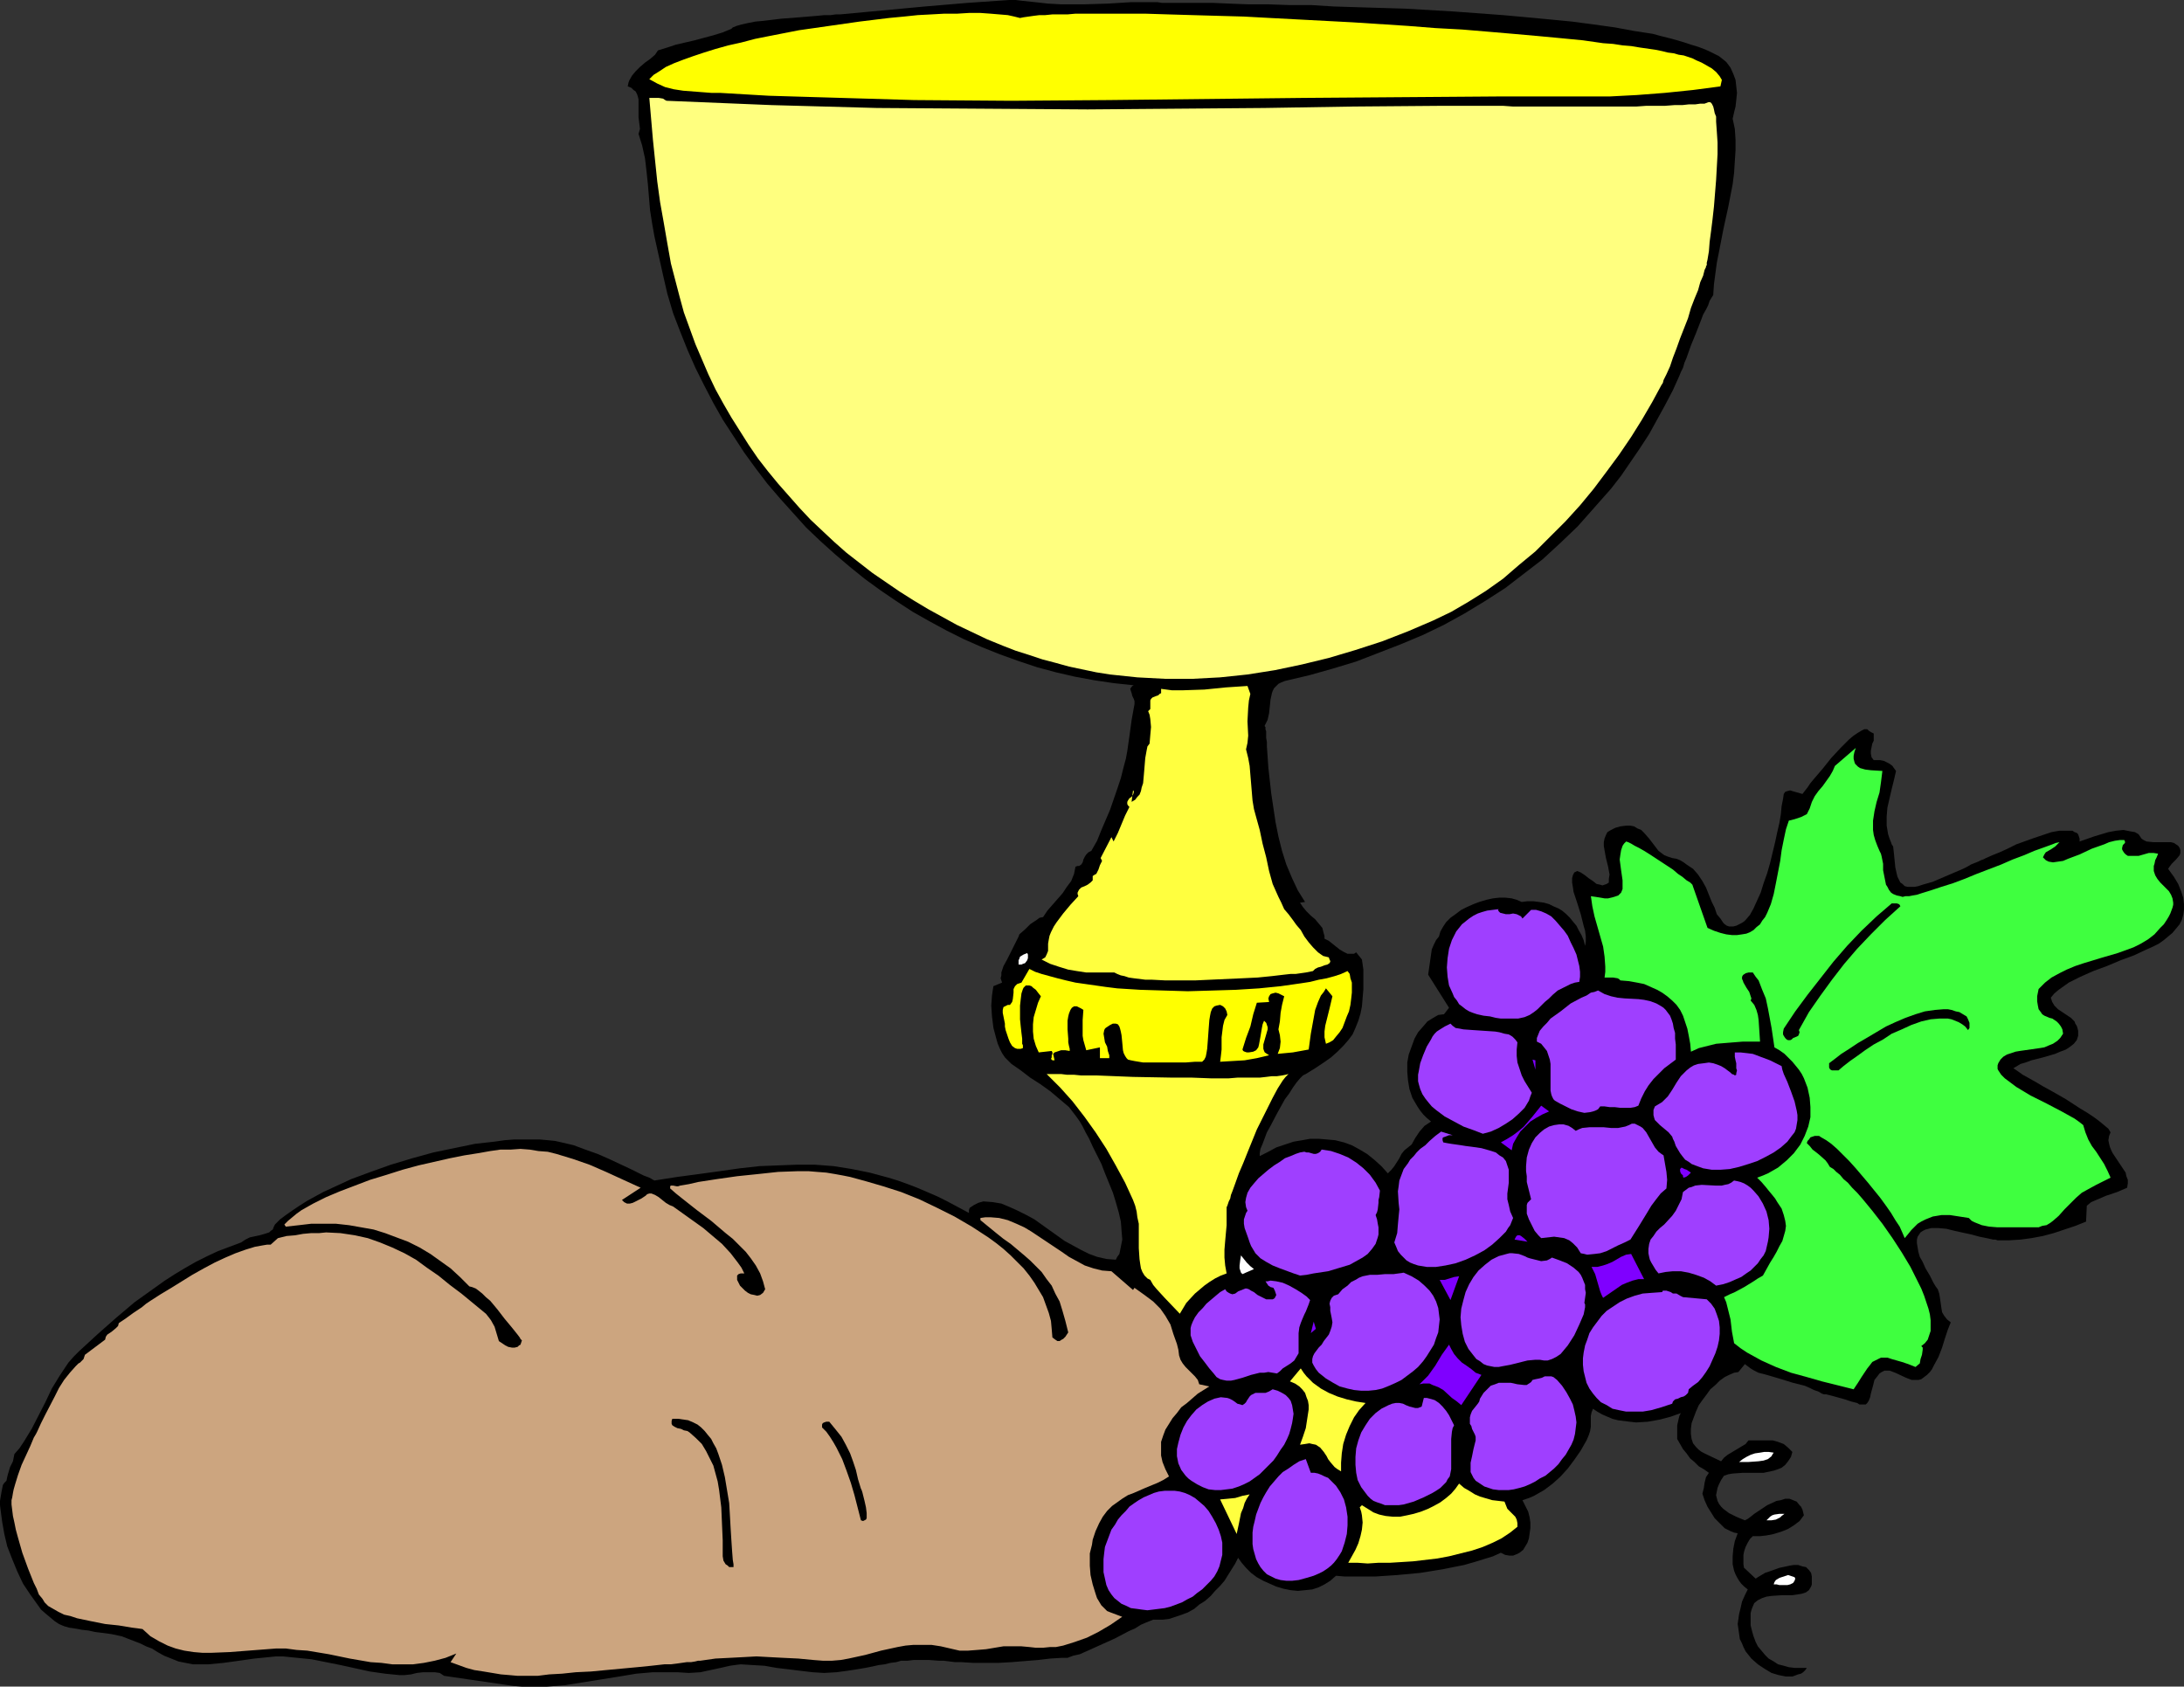
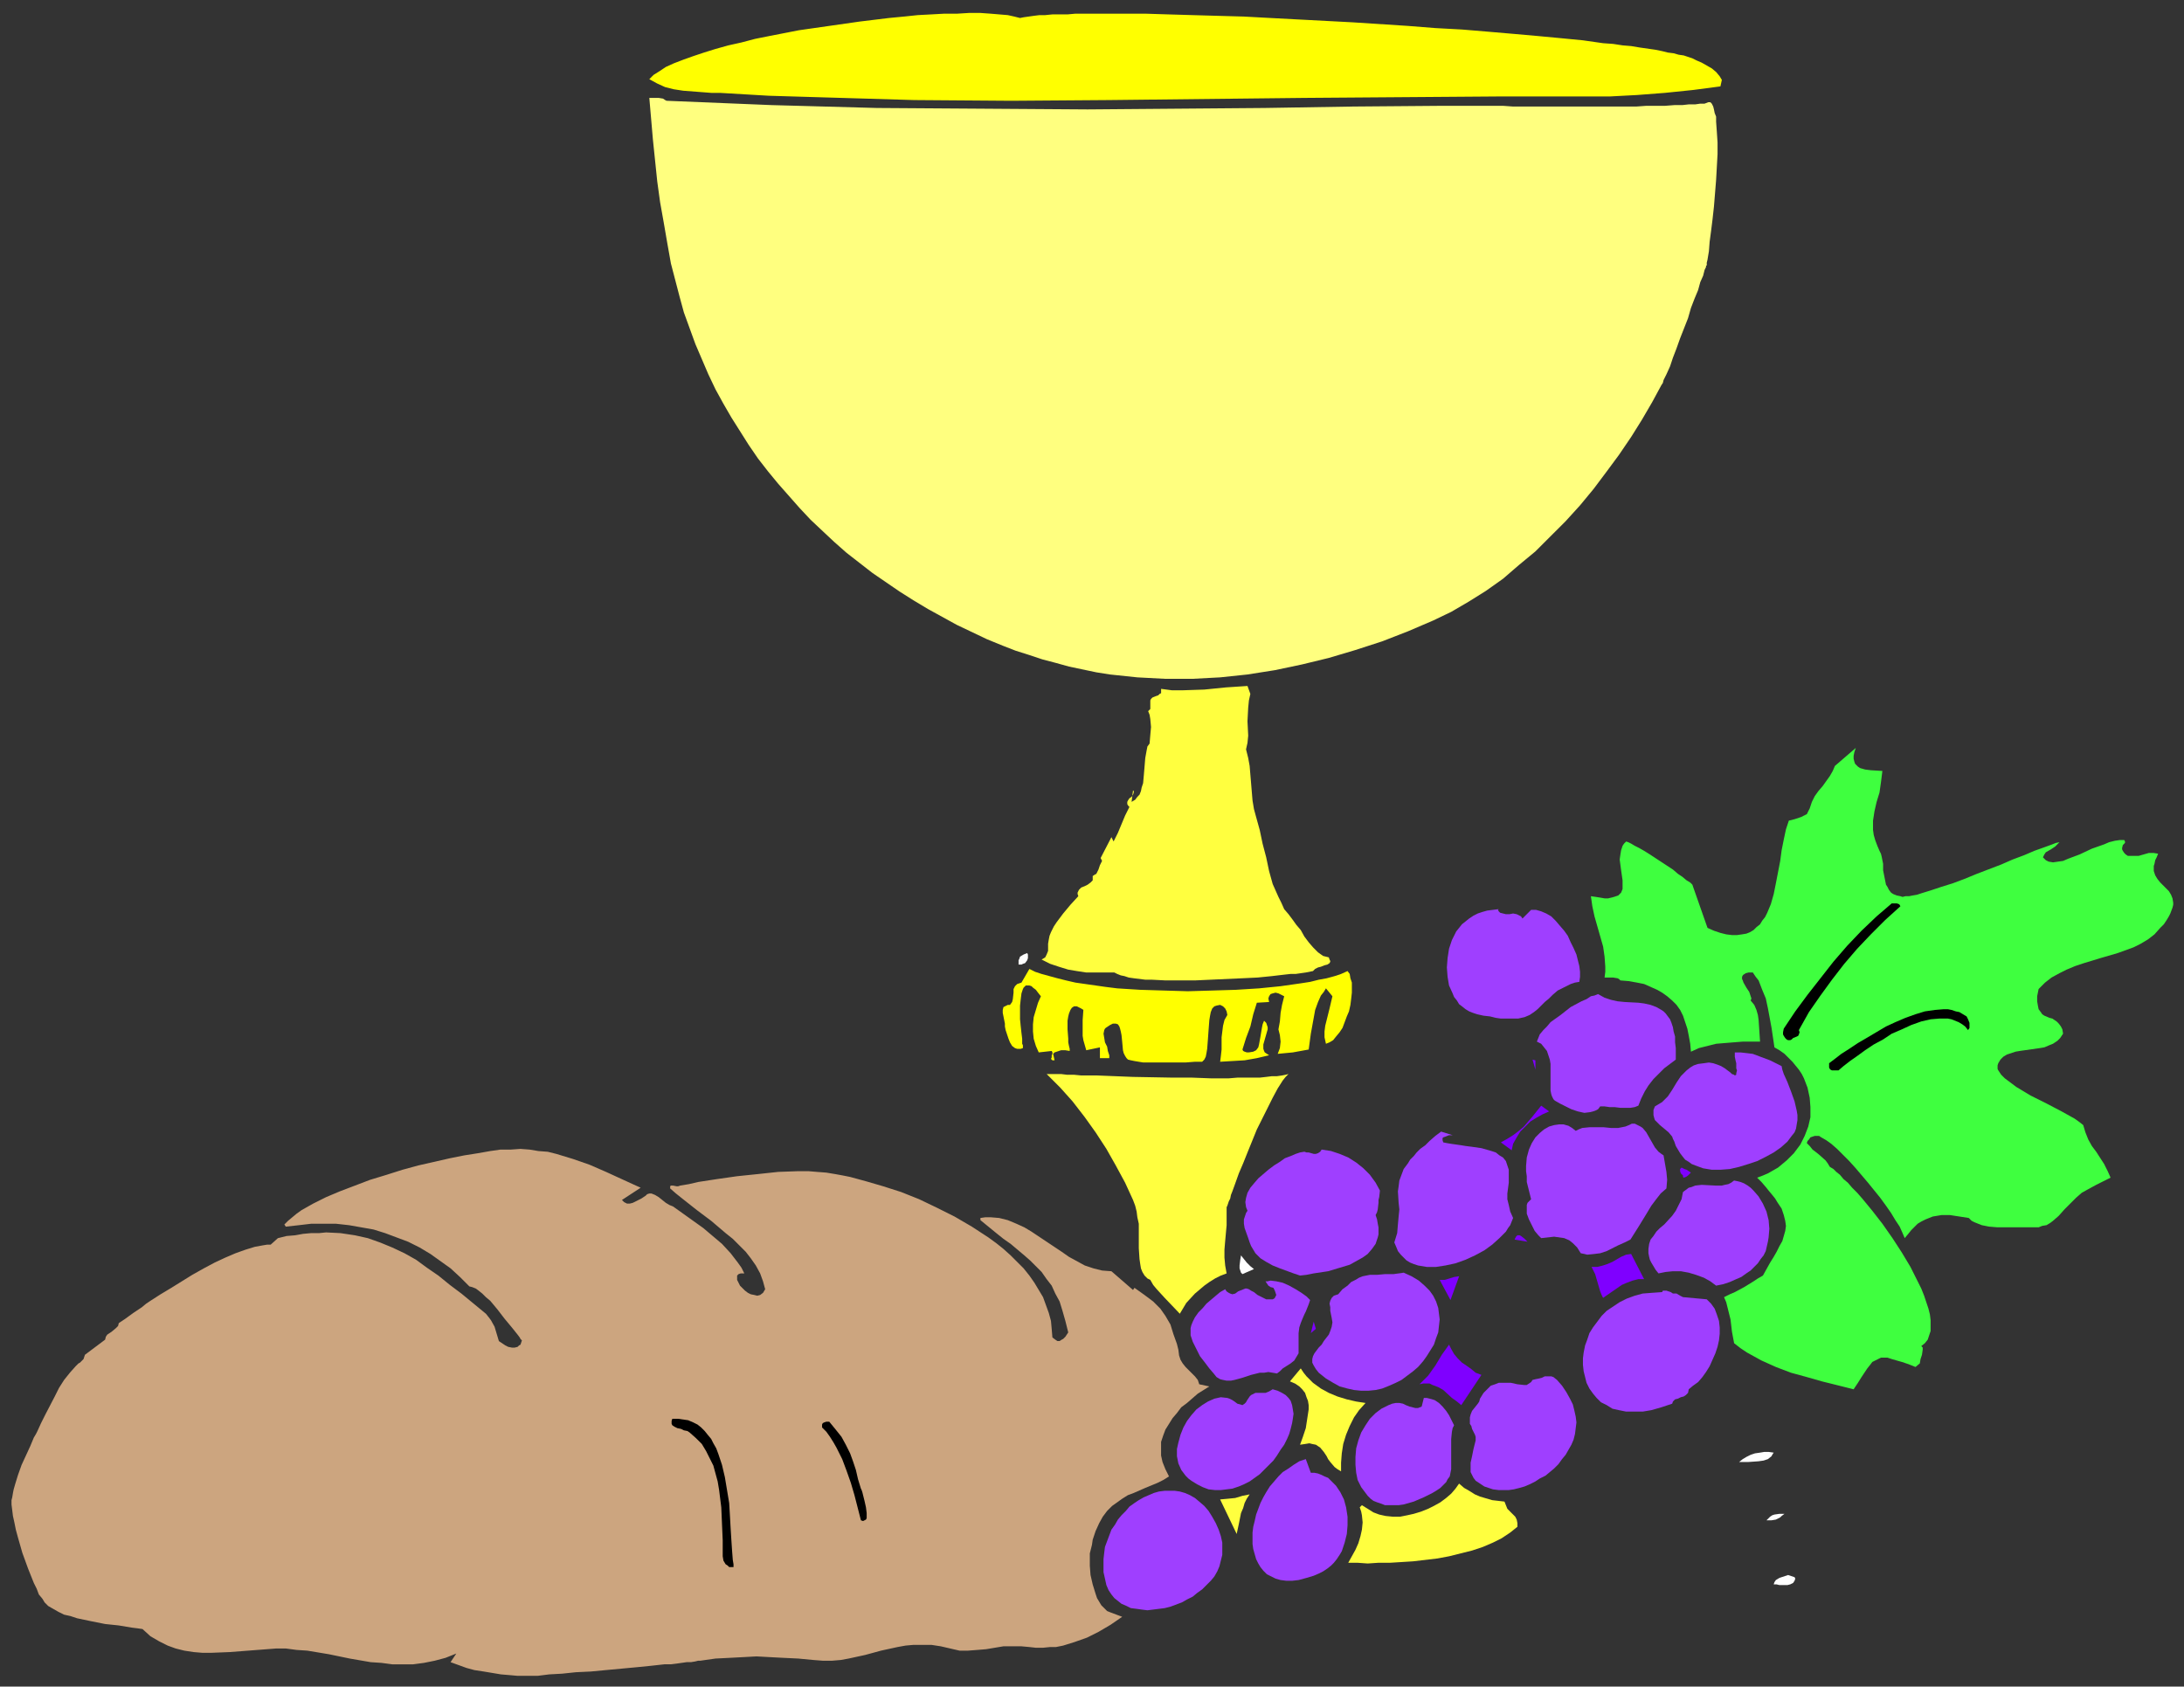
<svg xmlns="http://www.w3.org/2000/svg" xmlns:ns1="http://sodipodi.sourceforge.net/DTD/sodipodi-0.dtd" xmlns:ns2="http://www.inkscape.org/namespaces/inkscape" version="1.0" width="129.724mm" height="100.174mm" id="svg46" ns1:docname="Chalice 02.wmf">
  <rect width="100%" height="100%" fill="#333333" stroke="none" />
  <ns1:namedview id="namedview46" pagecolor="#ffffff" bordercolor="#000000" borderopacity="0.25" ns2:showpageshadow="2" ns2:pageopacity="0.0" ns2:pagecheckerboard="0" ns2:deskcolor="#d1d1d1" ns2:document-units="mm" />
  <defs id="defs1">
    <pattern id="WMFhbasepattern" patternUnits="userSpaceOnUse" width="6" height="6" x="0" y="0" />
  </defs>
-   <path style="fill:#000000;fill-opacity:1;fill-rule:evenodd;stroke:none" d="m 388.971,26.663 0.485,2.262 0.162,2.424 v 2.424 l -0.162,2.424 -0.162,2.585 -0.323,2.585 -0.97,5.009 -1.131,5.171 -0.97,5.009 -0.485,2.424 -0.323,2.424 -0.323,2.424 -0.162,2.424 -0.323,0.485 -0.485,0.808 -0.323,0.97 -0.485,0.97 -0.646,1.131 -0.485,1.293 -1.131,2.909 -1.131,2.747 -0.97,2.747 -0.485,1.131 -0.323,1.131 -0.485,0.97 -0.323,0.808 -1.454,3.232 -1.778,3.393 -1.778,3.232 -1.778,3.232 -2.101,3.232 -2.101,3.07 -2.101,3.07 -2.262,2.909 -3.717,4.201 -3.717,4.201 -3.878,3.717 -4.04,3.717 -4.202,3.232 -4.202,3.232 -4.525,2.909 -4.525,2.747 -4.686,2.585 -4.686,2.262 -5.01,2.101 -5.01,1.939 -5.01,1.939 -5.333,1.616 -5.171,1.454 -5.494,1.293 -0.808,0.323 -0.646,0.323 -0.485,0.485 -0.485,0.485 -0.323,0.646 -0.162,0.485 -0.323,1.454 -0.162,1.616 -0.162,1.454 -0.323,1.454 -0.323,0.646 -0.323,0.646 v 0.162 l 0.162,0.162 v 0.485 l 0.162,0.485 v 0.646 0.808 l 0.162,0.97 v 0.97 l 0.162,2.262 0.162,2.424 0.323,2.909 0.323,2.909 0.485,3.232 0.485,3.232 0.646,3.232 0.808,3.232 0.97,3.07 1.293,3.07 1.293,2.747 0.808,1.293 0.808,1.293 -1.131,0.162 0.646,0.97 0.808,0.97 0.97,0.97 0.97,0.808 0.808,0.97 0.808,0.97 0.323,1.293 0.162,0.485 v 0.646 l 0.97,0.485 0.808,0.646 0.808,0.646 0.808,0.646 0.808,0.485 0.97,0.485 h 0.485 0.485 0.485 l 0.485,-0.323 1.293,1.616 0.323,2.262 v 2.262 2.101 l -0.162,1.939 -0.162,1.939 -0.323,1.616 -0.485,1.616 -0.646,1.616 -0.646,1.454 -0.97,1.293 -1.131,1.293 -1.293,1.293 -1.454,1.293 -1.616,1.131 -1.939,1.293 -2.101,1.293 -0.646,0.323 -0.646,0.646 -0.808,0.97 -0.808,1.131 -0.808,1.293 -0.97,1.293 -1.616,2.909 -1.616,3.07 -0.808,1.454 -0.485,1.293 -0.485,1.293 -0.485,1.131 -0.162,0.97 v 0.646 l 1.939,-0.97 1.778,-0.97 1.939,-0.646 1.939,-0.646 1.939,-0.323 1.778,-0.323 h 1.939 l 1.939,0.162 1.778,0.162 1.939,0.485 1.778,0.646 1.778,0.97 1.616,0.97 1.616,1.293 1.616,1.454 1.454,1.616 0.808,-0.808 0.646,-0.808 1.131,-1.778 0.485,-0.97 0.646,-0.808 0.808,-0.646 0.808,-0.646 0.808,-1.454 0.97,-1.454 1.131,-1.293 1.454,-0.97 -0.97,-0.808 -0.808,-0.808 -0.646,-0.808 -0.646,-0.97 -1.131,-1.939 -0.646,-1.939 -0.323,-1.939 -0.162,-1.939 v -2.101 l 0.323,-1.778 0.646,-1.778 0.646,-1.778 0.808,-1.454 1.131,-1.293 0.97,-1.131 1.293,-0.808 1.131,-0.646 1.293,-0.162 1.131,-1.454 -4.686,-7.433 0.323,-2.262 0.323,-2.262 0.162,-1.131 0.485,-1.131 0.485,-0.97 0.646,-0.808 0.323,-1.131 0.646,-1.131 0.646,-0.97 0.97,-0.97 1.131,-0.808 1.293,-0.97 1.293,-0.646 1.454,-0.646 1.293,-0.485 1.616,-0.485 1.454,-0.323 1.454,-0.162 h 1.293 l 1.454,0.162 1.131,0.323 1.131,0.485 1.293,-0.162 h 1.293 l 1.293,0.162 1.131,0.162 1.131,0.323 0.97,0.485 1.131,0.485 0.808,0.485 0.97,0.808 0.808,0.808 0.646,0.808 0.808,0.97 0.485,0.97 0.646,1.131 0.485,1.131 0.323,1.293 0.162,-0.97 v -1.131 l -0.162,-1.293 -0.323,-1.131 -0.646,-2.585 -0.808,-2.585 -0.808,-2.424 -0.162,-1.131 -0.162,-0.97 v -0.97 l 0.162,-0.646 0.323,-0.646 0.646,-0.323 0.808,0.323 0.97,0.646 0.808,0.646 0.97,0.646 0.808,0.646 0.808,0.162 0.485,0.162 0.485,-0.162 0.485,-0.162 0.485,-0.323 v -0.808 l 0.162,-0.97 -0.323,-1.778 -0.485,-1.939 -0.323,-1.778 -0.162,-0.97 v -0.808 l 0.162,-0.808 0.323,-0.808 0.323,-0.646 0.808,-0.485 0.97,-0.485 1.131,-0.323 1.293,-0.162 h 0.97 l 0.808,0.162 0.808,0.485 0.808,0.323 0.646,0.646 1.131,1.293 2.101,2.747 0.646,0.485 0.646,0.485 0.808,0.323 0.97,0.323 0.97,0.162 0.808,0.323 0.808,0.485 0.646,0.485 1.454,0.97 1.131,1.293 0.97,1.454 0.808,1.454 1.293,3.232 0.646,1.293 0.485,1.454 0.808,0.97 0.646,0.97 0.323,0.323 0.485,0.323 0.485,0.162 h 0.485 0.485 l 0.646,-0.162 0.646,-0.323 0.646,-0.323 0.485,-0.323 0.323,-0.323 0.97,-1.131 0.808,-1.454 0.808,-1.778 0.808,-1.778 0.646,-2.101 0.808,-2.262 0.646,-2.262 1.131,-4.686 0.485,-2.262 0.485,-2.101 0.323,-1.939 0.162,-1.778 0.323,-1.616 0.162,-1.131 0.323,-0.485 0.485,-0.162 0.646,-0.162 0.485,0.162 2.262,0.646 0.485,-0.646 0.646,-0.808 0.646,-0.97 0.808,-0.97 1.939,-2.262 1.939,-2.424 2.101,-2.262 0.97,-0.97 0.97,-0.97 0.97,-0.808 0.97,-0.646 0.808,-0.485 0.646,-0.323 h 0.323 0.323 l 0.323,0.323 0.485,0.323 0.323,0.162 0.323,0.162 v 0.808 0.808 l -0.323,0.646 -0.162,0.808 -0.162,0.808 v 0.646 l 0.162,0.808 0.485,0.646 h 0.808 0.646 l 0.808,0.162 0.646,0.323 0.646,0.323 0.646,0.485 0.323,0.485 0.485,0.646 -0.485,2.101 -0.485,1.939 -0.485,2.101 -0.485,2.101 -0.162,1.939 v 2.101 l 0.162,0.97 0.162,0.97 0.323,0.97 0.323,0.808 0.162,0.485 0.323,0.485 0.162,1.454 0.162,1.616 0.162,1.616 0.323,1.454 0.162,0.646 0.323,0.646 0.323,0.646 0.485,0.323 0.485,0.485 0.646,0.162 h 0.808 0.808 l 0.808,-0.162 0.97,-0.323 2.262,-0.646 2.262,-0.97 2.262,-0.97 2.262,-0.97 0.97,-0.485 0.808,-0.485 0.808,-0.323 0.808,-0.323 0.323,-0.162 0.323,-0.162 0.485,-0.162 0.646,-0.323 1.454,-0.646 1.616,-0.646 1.778,-0.808 1.939,-0.97 4.04,-1.454 1.939,-0.646 1.939,-0.646 1.778,-0.323 h 1.616 0.646 0.646 l 0.485,0.323 0.485,0.162 0.323,0.323 0.162,0.485 0.162,0.485 v 0.646 l 3.232,-1.131 1.616,-0.485 1.616,-0.485 1.778,-0.323 1.616,-0.162 1.616,0.323 0.97,0.162 0.808,0.485 0.323,0.485 0.323,0.485 0.485,0.323 0.646,0.323 1.616,0.162 h 3.07 0.808 l 0.646,0.162 0.485,0.323 0.485,0.323 0.323,0.485 0.162,0.485 v 0.646 l -0.162,0.485 -0.808,0.97 -0.97,0.97 -0.485,0.646 -0.323,0.485 1.293,1.778 0.97,1.616 0.646,1.616 0.485,1.454 0.162,1.454 v 1.293 l -0.162,1.131 -0.323,1.131 -0.485,0.97 -0.808,0.97 -0.808,0.97 -0.97,0.808 -0.97,0.808 -1.131,0.808 -1.293,0.646 -1.454,0.646 -2.747,1.293 -3.07,1.131 -3.07,1.293 -3.07,1.131 -2.909,1.293 -1.293,0.646 -1.293,0.646 -1.131,0.808 -1.131,0.808 -0.97,0.808 -0.808,0.97 0.162,0.485 0.162,0.485 0.485,0.808 0.808,0.808 0.97,0.646 1.939,1.293 0.808,0.808 0.162,0.485 0.323,0.485 0.162,0.485 0.162,0.646 v 0.646 0.485 l -0.323,0.97 -0.646,0.808 -0.808,0.646 -0.97,0.646 -1.293,0.485 -1.131,0.485 -2.747,0.808 -2.586,0.646 -1.293,0.485 -1.131,0.323 -0.808,0.485 -0.808,0.485 0.97,0.646 1.131,0.808 1.454,0.808 1.454,0.808 1.616,0.97 1.778,0.97 3.394,1.939 3.232,2.101 1.616,0.97 1.454,0.97 1.293,0.97 0.97,0.808 0.97,0.808 0.485,0.808 -0.323,0.808 -0.162,0.97 0.162,0.808 0.162,0.646 0.323,0.808 0.323,0.646 1.939,2.909 0.97,1.454 0.162,0.808 0.323,0.808 v 0.808 l -0.162,0.97 -2.262,0.97 -2.424,0.808 -2.262,0.97 -1.131,0.485 -0.97,0.808 v 0 l -0.162,3.555 -2.424,0.97 -2.424,0.808 -2.424,0.808 -2.424,0.646 -2.586,0.485 -2.424,0.323 -2.586,0.162 h -2.586 l -0.485,-0.162 h -0.485 l -1.454,-0.323 -1.616,-0.323 -1.778,-0.485 -3.717,-0.808 -1.939,-0.485 -1.778,-0.162 h -1.616 l -0.646,0.162 -0.646,0.162 -0.646,0.323 -0.485,0.323 -0.323,0.485 -0.323,0.485 -0.162,0.646 v 0.808 l 0.162,0.97 0.162,0.97 0.323,1.131 0.646,1.131 0.646,1.454 0.97,1.616 0.808,1.616 0.485,0.808 0.485,0.646 0.323,0.97 0.162,0.97 0.162,1.131 0.162,1.131 0.162,0.97 0.485,0.808 0.646,0.808 0.808,0.646 -0.323,0.808 -0.323,0.808 -0.646,1.939 -0.646,2.101 -0.808,2.101 -0.97,1.778 -0.485,0.97 -0.485,0.646 -0.646,0.646 -0.646,0.485 -0.646,0.485 -0.646,0.162 h -0.646 -0.808 l -1.293,-0.485 -2.424,-1.131 -1.293,-0.485 h -0.485 -0.646 l -0.646,0.323 -0.485,0.323 -0.485,0.646 -0.646,0.808 -0.162,0.646 -0.162,0.646 -0.485,1.778 -0.162,0.808 -0.323,0.808 -0.323,0.485 -0.323,0.323 h -0.323 -0.323 -0.323 -0.485 l -0.485,-0.323 -1.293,-0.323 -1.454,-0.485 -2.909,-0.808 -1.293,-0.323 h -0.485 l -0.485,-0.162 -0.808,-0.485 -0.97,-0.323 -0.97,-0.485 -1.131,-0.485 -2.586,-0.646 -2.586,-0.808 -2.747,-0.808 -1.131,-0.323 -1.293,-0.323 -0.97,-0.485 -0.808,-0.485 -0.646,-0.485 -0.646,-0.485 -1.454,1.778 -0.97,0.162 -1.131,0.485 -0.97,0.485 -1.131,0.808 -0.97,0.97 -1.131,0.97 -0.808,1.131 -0.97,1.293 -0.808,1.131 -0.646,1.454 -0.485,1.293 -0.485,1.293 -0.162,1.293 v 1.131 l 0.162,1.131 0.323,0.97 0.646,0.808 0.646,0.646 0.646,0.485 0.97,0.485 3.394,1.616 0.646,-0.808 0.808,-0.646 1.616,-0.97 1.616,-0.97 0.808,-0.485 0.646,-0.808 h 2.747 1.293 1.454 l 1.131,0.323 1.293,0.485 0.97,0.808 0.485,0.485 0.485,0.485 -0.323,1.131 -0.646,0.97 -0.646,0.808 -0.808,0.646 -0.808,0.323 -0.97,0.323 -2.262,0.485 h -2.262 -2.424 l -2.262,0.162 -0.97,0.162 -0.97,0.323 -0.646,0.97 -0.485,0.97 -0.323,0.808 -0.162,0.808 -0.162,0.808 0.162,0.646 0.162,0.646 0.323,0.646 0.485,0.646 0.485,0.485 0.646,0.485 0.646,0.485 1.616,0.808 1.939,0.808 0.646,-0.323 0.646,-0.485 0.808,-0.646 0.97,-0.646 1.939,-1.293 2.101,-0.97 0.97,-0.162 0.97,-0.323 h 0.97 l 0.808,0.323 0.808,0.323 0.646,0.808 0.323,0.323 0.323,0.646 0.162,0.646 0.162,0.646 -0.97,1.293 -1.293,0.97 -1.293,0.808 -1.616,0.646 -1.616,0.485 -1.616,0.323 -1.454,0.162 h -1.616 l -0.646,0.646 -0.485,0.808 -0.485,0.97 -0.323,0.97 -0.162,0.808 v 0.97 1.131 l 0.162,0.97 v -0.162 l 2.586,2.424 0.485,-0.323 0.808,-0.485 0.808,-0.485 0.97,-0.323 2.262,-0.808 2.262,-0.485 0.97,-0.162 h 0.97 l 0.97,0.323 0.808,0.162 0.646,0.646 0.485,0.646 0.162,0.808 v 1.131 0.646 l -0.162,0.485 -0.485,0.808 -0.646,0.485 -0.97,0.323 -0.97,0.162 -1.131,0.162 h -2.262 l -2.424,0.162 -1.131,0.162 -0.97,0.323 -0.97,0.485 -0.808,0.646 -0.485,1.131 -0.162,0.485 -0.162,0.646 v 1.454 1.293 l 0.323,1.293 0.323,1.131 0.485,1.293 0.485,0.97 0.808,0.97 0.808,0.97 0.808,0.808 1.131,0.646 0.97,0.646 1.293,0.323 1.131,0.323 1.293,0.162 h 1.293 1.454 l -0.323,0.485 -0.485,0.485 -0.485,0.323 -0.646,0.162 -1.293,0.485 h -1.454 l -1.616,-0.323 -1.616,-0.485 -1.616,-0.97 -1.454,-0.97 -1.454,-1.293 -1.293,-1.616 -0.485,-0.97 -0.323,-0.808 -0.485,-0.97 -0.162,-1.131 -0.162,-1.131 -0.162,-1.131 0.162,-1.131 0.162,-1.131 0.323,-1.293 0.323,-1.454 0.646,-1.454 0.646,-1.293 -0.808,-0.646 -0.646,-0.646 -0.485,-0.646 -0.485,-0.808 -0.323,-0.646 -0.323,-0.808 -0.323,-1.454 v -1.778 l 0.162,-1.778 0.323,-1.616 0.646,-1.778 -0.808,-0.162 -0.808,-0.323 -1.293,-0.646 -1.131,-1.131 -1.131,-1.131 -0.808,-1.293 -0.808,-1.293 -0.646,-1.454 -0.485,-1.454 0.323,-1.293 0.162,-1.131 0.323,-1.293 0.646,-0.97 -1.131,-0.808 -1.131,-0.646 -0.97,-0.97 -0.97,-0.808 -0.808,-1.131 -0.808,-0.97 -1.293,-2.262 v -1.454 -1.616 l 0.323,-1.454 0.162,-0.646 0.323,-0.646 -2.262,0.808 -2.424,0.646 -2.747,0.485 -2.586,0.162 -1.454,-0.162 -1.293,-0.162 -1.293,-0.162 -1.293,-0.323 -1.131,-0.485 -1.131,-0.485 -1.131,-0.646 -0.97,-0.646 -0.323,0.808 -0.162,0.808 v 2.424 l -0.162,0.97 -0.323,0.97 -0.485,1.131 -1.293,2.262 -1.454,2.101 -1.454,1.939 -1.616,1.778 -1.778,1.616 -1.939,1.454 -1.131,0.646 -1.131,0.646 -1.131,0.485 -1.454,0.485 0.646,1.293 0.646,1.293 0.323,1.293 0.162,1.131 v 1.293 l -0.162,1.131 -0.162,1.131 -0.323,0.97 -0.485,0.808 -0.485,0.808 -0.808,0.646 -0.646,0.323 -0.808,0.323 h -0.808 l -0.97,-0.162 -0.97,-0.485 -1.778,0.808 -2.101,0.646 -2.101,0.646 -2.262,0.646 -2.424,0.485 -2.424,0.485 -5.01,0.808 -5.171,0.485 -4.848,0.323 h -2.424 -2.424 -2.101 l -1.939,-0.162 -1.293,1.131 -1.293,0.808 -1.293,0.646 -1.454,0.485 -1.616,0.162 -1.616,0.162 -1.616,-0.162 -1.616,-0.323 -1.616,-0.485 -1.454,-0.646 -1.454,-0.646 -1.454,-0.808 -1.293,-0.97 -1.131,-1.131 -0.97,-1.131 -0.808,-1.131 -0.646,1.293 -0.808,1.293 -0.808,1.293 -0.808,1.293 -0.97,1.131 -1.131,1.131 -0.97,1.131 -1.293,1.131 -1.293,0.808 -1.131,0.97 -1.454,0.808 -1.293,0.485 -1.454,0.485 -1.454,0.485 -1.454,0.162 h -1.616 -0.485 l -0.808,0.323 -0.808,0.323 -1.131,0.485 -1.293,0.808 -1.454,0.646 -3.07,1.616 -3.232,1.454 -3.232,1.454 -1.454,0.646 -1.454,0.323 -1.293,0.485 h -1.293 l -2.586,0.162 -2.747,0.323 -5.979,0.485 -2.909,0.162 h -2.909 -2.747 l -2.586,-0.162 h -1.454 l -1.293,-0.162 -1.293,-0.162 h -1.131 l -2.101,-0.162 h -3.555 l -1.293,0.162 h -1.454 l -1.131,0.323 -1.293,0.162 -1.293,0.323 -1.293,0.162 -1.454,0.323 -1.616,0.323 -1.939,0.323 -2.101,0.323 -2.424,0.323 -2.747,0.162 -2.586,-0.162 -2.747,-0.323 -2.586,-0.323 -2.747,-0.323 -2.747,-0.485 -2.747,-0.162 -2.586,-0.162 -1.293,0.162 -1.131,0.162 -2.101,0.485 -2.262,0.485 -2.262,0.485 -2.586,0.162 -2.586,-0.162 h -2.747 -2.747 l -3.717,0.323 -3.878,0.646 -4.04,0.646 -8.08,1.293 -4.04,0.323 h -1.939 -1.939 -1.778 l -1.939,-0.162 -15.514,-2.262 -0.485,-0.323 -0.485,-0.323 -1.131,-0.162 h -1.293 -1.293 l -1.454,0.162 -1.293,0.323 -1.454,0.162 h -1.131 l -3.232,-0.323 -3.394,-0.485 -6.626,-1.454 -6.464,-1.293 -3.232,-0.323 -3.232,-0.323 H 61.893 l -1.616,0.162 -3.232,0.323 -3.394,0.485 -3.555,0.485 -3.394,0.323 h -1.778 -1.616 l -1.616,-0.323 -1.616,-0.323 -1.616,-0.646 -1.616,-0.646 -1.454,-0.808 -1.293,-0.808 -1.293,-0.485 -1.293,-0.646 -2.101,-0.808 -2.101,-0.808 -2.262,-0.485 -2.424,-0.323 -1.293,-0.162 -1.454,-0.323 -1.454,-0.162 -1.778,-0.323 -1.131,-0.162 -1.131,-0.323 -1.131,-0.485 -0.97,-0.646 -1.939,-1.616 L 9.211,361.32 8.403,360.189 6.787,357.927 5.171,355.503 3.878,352.756 2.747,350.009 1.616,347.1 0.97,344.353 0.485,341.606 0.162,339.182 0,337.889 v -0.97 l 0.162,-0.97 0.162,-0.97 0.162,-0.808 0.162,-0.808 0.323,-0.485 0.485,-0.485 0.162,-0.808 0.162,-0.646 0.485,-1.616 0.646,-1.293 0.323,-1.616 1.131,-1.293 0.97,-1.454 1.778,-2.909 3.07,-5.979 1.454,-3.07 1.778,-2.909 0.97,-1.454 0.97,-1.454 1.131,-1.293 1.293,-1.293 4.04,-3.717 4.202,-3.717 4.202,-3.555 4.525,-3.232 2.262,-1.616 2.262,-1.454 2.424,-1.454 2.262,-1.293 2.586,-1.293 2.424,-1.131 2.586,-0.97 2.586,-0.97 0.485,-0.323 0.485,-0.323 0.97,-0.485 2.262,-0.485 1.131,-0.323 0.97,-0.323 0.323,-0.323 0.485,-0.323 0.162,-0.485 0.323,-0.646 1.131,-1.131 1.293,-0.97 1.616,-1.131 1.454,-0.97 1.778,-1.131 1.778,-0.97 1.778,-0.97 2.101,-0.97 4.202,-1.939 4.363,-1.616 4.525,-1.616 4.848,-1.454 4.686,-1.293 4.686,-0.97 4.686,-0.97 4.363,-0.485 2.262,-0.323 2.101,-0.162 h 1.939 1.939 1.939 l 1.778,0.162 1.616,0.162 1.454,0.323 2.747,0.646 2.586,0.97 2.747,0.97 2.586,1.131 5.171,2.424 2.586,1.293 1.293,0.485 1.131,0.646 5.171,-0.808 4.848,-0.646 4.686,-0.646 4.525,-0.646 4.363,-0.485 4.202,-0.162 4.202,-0.162 h 4.04 l 4.202,0.323 4.04,0.646 4.04,0.808 4.202,1.131 2.101,0.646 2.262,0.808 2.101,0.808 2.262,0.97 2.262,0.97 2.262,1.131 2.424,1.293 2.424,1.293 v -0.646 l 0.162,-0.485 0.485,-0.323 0.485,-0.323 0.97,-0.485 1.131,-0.323 2.101,0.162 1.939,0.323 1.939,0.808 1.778,0.808 1.939,0.97 1.778,0.97 3.394,2.424 3.394,2.424 1.778,0.97 1.778,0.97 1.939,0.97 1.778,0.646 2.101,0.485 2.101,0.162 0.323,-0.646 0.485,-0.646 0.162,-0.808 0.162,-0.808 0.323,-1.616 -0.162,-1.939 -0.162,-2.101 -0.485,-2.101 -0.646,-2.262 -0.646,-2.101 -1.778,-4.363 -0.808,-2.101 -0.97,-1.939 -0.97,-1.939 -0.808,-1.778 -0.808,-1.454 -0.646,-1.293 -0.646,-1.131 -0.808,-1.131 -1.616,-2.101 -2.101,-1.778 -2.101,-1.778 -2.262,-1.616 -2.262,-1.454 -2.101,-1.616 -2.101,-1.454 -0.646,-0.646 -0.808,-0.808 -0.646,-0.97 -0.485,-0.97 -0.485,-1.131 -0.323,-1.131 -0.646,-2.424 -0.323,-2.585 -0.162,-2.424 0.162,-2.262 0.162,-1.131 0.162,-0.97 1.939,-0.808 -0.162,-0.485 -0.162,-0.485 0.162,-0.646 v -0.646 l 0.485,-1.454 0.808,-1.454 0.808,-1.616 0.808,-1.616 0.646,-1.293 0.323,-0.646 0.162,-0.485 1.293,-1.131 0.646,-0.646 0.485,-0.485 1.454,-0.97 0.646,-0.485 0.808,-0.162 0.97,-1.454 1.131,-1.293 2.262,-2.585 0.97,-1.454 0.97,-1.293 0.646,-1.616 0.162,-0.808 0.162,-0.808 0.485,-0.162 h 0.323 l 0.485,-0.323 0.323,-0.485 0.162,-0.646 0.323,-0.646 0.323,-0.485 0.485,-0.485 0.323,-0.162 0.323,-0.162 1.293,-2.262 0.97,-2.424 1.939,-4.525 1.616,-4.686 0.808,-2.424 0.646,-2.585 0.485,-1.778 0.323,-1.778 0.485,-3.393 0.485,-3.555 0.646,-3.555 v -0.646 l -0.162,-0.485 -0.323,-0.646 -0.162,-0.646 -0.162,-0.485 -0.162,-0.485 0.323,-0.485 0.162,-0.162 0.323,-0.162 -4.525,-0.485 -4.363,-0.646 -4.363,-0.808 -4.202,-0.97 -4.202,-1.131 -4.363,-1.454 -4.04,-1.454 -4.04,-1.616 -4.04,-1.778 -3.878,-1.939 -3.878,-2.101 -3.717,-2.101 -3.717,-2.424 -3.555,-2.424 -3.555,-2.585 -3.394,-2.747 -3.232,-2.747 -3.232,-2.909 -3.232,-3.07 -2.909,-3.232 -2.909,-3.232 -2.909,-3.393 -2.586,-3.393 -2.586,-3.555 -2.424,-3.717 -2.424,-3.717 -2.101,-3.717 -2.101,-4.04 -1.939,-3.878 -1.778,-4.04 -1.616,-4.04 -1.616,-4.201 -1.293,-4.363 -0.97,-4.201 -0.97,-4.363 -0.97,-4.363 -0.485,-2.747 -0.485,-3.07 -0.485,-5.817 -0.323,-3.07 -0.323,-2.747 -0.646,-2.909 -0.808,-2.585 0.323,-1.131 -0.162,-1.293 -0.162,-1.293 v -1.454 -1.293 -1.293 l -0.162,-0.646 -0.162,-0.485 -0.323,-0.646 -0.485,-0.323 -0.485,-0.485 -0.808,-0.323 0.162,-0.808 0.162,-0.485 0.646,-1.131 0.808,-0.97 0.97,-0.97 1.131,-0.97 1.131,-0.808 1.131,-0.97 0.646,-0.97 2.101,-0.646 1.939,-0.646 4.202,-0.97 4.202,-1.131 2.101,-0.646 1.939,-0.808 0.162,-0.162 0.162,-0.162 0.485,-0.162 0.323,-0.162 1.131,-0.323 1.454,-0.323 1.616,-0.323 1.778,-0.162 4.04,-0.485 4.202,-0.323 1.939,-0.162 1.939,-0.162 1.616,-0.162 h 1.454 l 1.131,-0.162 h 0.97 L 207.656,1.454 217.19,0.646 226.563,0 h 1.454 l 1.293,0.162 3.07,0.323 2.909,0.323 2.909,0.162 h 5.171 l 5.333,-0.162 5.171,-0.323 h 5.171 0.808 l 0.97,0.162 h 2.101 1.293 2.909 1.616 3.555 l 3.717,0.162 4.202,0.162 h 4.525 l 4.525,0.162 h 5.01 l 5.171,0.323 5.171,0.162 5.333,0.162 5.494,0.162 10.989,0.646 10.989,0.808 5.333,0.485 5.171,0.485 5.01,0.485 4.848,0.646 4.686,0.646 4.363,0.808 4.202,0.646 1.778,0.485 1.939,0.485 1.778,0.485 1.616,0.485 1.454,0.485 1.616,0.485 1.293,0.485 1.131,0.485 1.293,0.646 0.97,0.485 0.808,0.646 0.808,0.646 0.485,0.646 0.485,0.646 0.646,1.454 0.485,1.293 0.162,1.454 0.162,1.454 -0.162,1.616 -0.162,1.454 -0.323,1.293 z" id="path1" />
  <path style="fill:#ffff00;fill-opacity:1;fill-rule:evenodd;stroke:none" d="m 228.987,4.04 0.808,-0.162 1.131,-0.162 1.131,-0.162 1.293,-0.162 h 1.293 l 1.616,-0.162 h 1.616 1.778 l 1.778,-0.162 h 1.939 8.888 4.848 l 5.171,0.162 5.494,0.162 5.656,0.162 5.818,0.162 5.979,0.323 6.141,0.323 12.282,0.646 12.443,0.808 6.141,0.485 5.979,0.323 5.818,0.485 5.656,0.485 5.494,0.485 5.171,0.485 5.01,0.485 4.525,0.646 2.262,0.162 2.101,0.323 1.939,0.162 1.939,0.323 3.394,0.485 1.616,0.323 1.293,0.323 1.293,0.162 1.131,0.323 1.131,0.162 0.97,0.323 0.97,0.323 0.97,0.485 1.131,0.485 1.131,0.646 1.131,0.646 0.97,0.808 0.808,0.97 0.485,0.808 -0.323,1.454 -6.141,0.808 -6.302,0.646 -6.302,0.485 -6.141,0.323 h -6.302 -18.746 l -21.816,0.162 -21.816,0.162 -43.632,0.485 -21.978,0.162 -21.816,-0.162 -10.827,-0.323 -10.989,-0.323 -10.827,-0.323 -10.989,-0.646 h -1.939 l -2.101,-0.162 -4.202,-0.323 -2.101,-0.323 -1.939,-0.485 -1.778,-0.808 -1.778,-0.97 0.97,-0.97 1.293,-0.808 1.454,-0.97 1.778,-0.808 2.101,-0.808 2.262,-0.808 2.424,-0.808 2.586,-0.808 2.909,-0.808 2.909,-0.646 3.07,-0.808 3.232,-0.646 6.626,-1.293 6.787,-0.97 6.787,-0.97 6.626,-0.808 3.394,-0.323 3.07,-0.323 3.07,-0.162 2.909,-0.162 h 2.909 l 2.586,-0.162 h 2.586 l 2.262,0.162 1.939,0.162 1.939,0.162 1.454,0.323 z" id="path2" />
  <path style="fill:#ffff7f;fill-opacity:1;fill-rule:evenodd;stroke:none" d="m 149.641,22.623 23.594,0.97 23.594,0.646 23.755,0.162 23.594,0.162 19.877,-0.162 19.877,-0.162 19.877,-0.323 19.877,-0.162 h 5.818 1.778 6.141 l 2.262,0.162 h 4.848 5.01 10.342 5.01 2.424 l 2.262,-0.162 h 2.262 1.939 l 2.101,-0.162 h 1.778 l 1.454,-0.162 h 1.454 l 1.131,-0.162 h 0.97 l 0.808,-0.323 h 0.485 l 0.323,0.323 0.323,0.646 0.162,0.646 0.162,0.808 0.323,0.808 v 1.131 l 0.162,2.262 0.162,2.424 v 2.585 l -0.162,2.909 -0.162,2.909 -0.485,5.979 -0.323,2.909 -0.323,2.585 -0.323,2.424 -0.162,2.101 -0.162,0.97 -0.162,0.97 -0.162,0.646 v 0.646 h -0.162 v 0.323 l -0.162,0.323 -0.162,0.323 -0.162,0.646 -0.162,0.646 -0.646,1.454 -0.485,1.778 -0.808,1.939 -0.808,2.101 -0.646,2.262 -1.778,4.525 -0.808,2.262 -0.808,2.101 -0.646,1.939 -0.808,1.778 -0.646,1.293 -0.162,0.646 -0.323,0.485 -2.101,3.878 -2.262,3.878 -2.424,3.878 -2.747,4.04 -2.747,3.717 -2.909,3.878 -3.07,3.717 -3.232,3.555 -3.394,3.393 -3.394,3.393 -3.717,3.07 -3.555,3.07 -3.878,2.747 -3.878,2.424 -3.878,2.262 -4.04,1.939 -5.656,2.424 -5.818,2.262 -5.979,1.939 -5.979,1.778 -5.979,1.454 -6.141,1.293 -6.141,0.97 -6.141,0.646 -6.141,0.323 h -6.302 l -6.141,-0.323 -6.141,-0.646 -3.07,-0.485 -3.07,-0.646 -3.07,-0.646 -2.909,-0.808 -3.07,-0.808 -2.909,-0.97 -3.07,-0.97 -2.909,-1.131 -3.555,-1.454 -3.394,-1.616 -3.394,-1.616 -3.232,-1.778 -3.232,-1.778 -3.232,-1.939 -3.07,-1.939 -3.07,-2.101 -3.07,-2.101 -2.909,-2.262 -2.909,-2.262 -2.747,-2.424 -2.586,-2.424 -2.747,-2.585 -2.424,-2.585 -2.424,-2.747 -2.424,-2.747 -2.262,-2.747 -2.262,-2.909 -2.101,-3.07 -1.939,-3.07 -1.939,-3.07 -1.778,-3.07 -1.778,-3.232 -1.616,-3.393 -1.454,-3.393 -1.454,-3.393 -1.293,-3.555 -1.293,-3.555 -0.97,-3.555 -0.97,-3.717 -0.97,-3.717 -0.808,-4.525 -0.808,-4.686 -0.808,-4.525 -0.646,-4.686 -0.97,-9.372 -0.808,-9.372 h 2.101 l 0.97,0.162 0.485,0.323 z" id="path3" />
  <path style="fill:#ffff3f;fill-opacity:1;fill-rule:evenodd;stroke:none" d="m 280.699,155.775 -0.323,1.454 -0.162,1.616 -0.162,3.07 0.162,3.232 -0.162,1.616 -0.323,1.454 0.485,1.939 0.323,1.778 0.323,3.878 0.323,3.878 0.323,1.939 0.485,1.778 0.808,2.909 0.646,3.07 0.808,3.07 0.646,3.07 0.808,2.909 1.293,2.909 0.646,1.293 0.646,1.454 0.97,1.131 0.97,1.293 0.808,1.131 0.97,1.131 0.808,1.454 0.97,1.293 0.97,1.131 1.131,1.131 1.131,0.808 0.646,0.162 0.646,0.162 0.162,0.485 0.162,0.323 v 0.162 l -0.162,0.323 -0.485,0.323 -0.646,0.162 -0.808,0.323 -0.646,0.162 -0.646,0.323 -0.323,0.323 -0.162,0.162 -0.808,0.162 -0.808,0.162 -1.131,0.162 -1.131,0.162 h -1.131 l -1.454,0.162 -2.747,0.323 -3.232,0.323 -3.394,0.162 -7.11,0.323 -3.555,0.162 h -6.626 l -3.07,-0.162 h -1.454 l -1.293,-0.162 -1.293,-0.162 -1.131,-0.162 -0.97,-0.323 -0.808,-0.162 -0.808,-0.323 -0.646,-0.323 h -2.101 -2.101 -2.101 l -2.101,-0.323 -1.939,-0.323 -2.101,-0.646 -1.939,-0.646 -1.939,-0.97 0.808,-0.485 0.323,-0.646 0.323,-0.808 v -1.616 l 0.162,-0.97 0.162,-0.808 0.323,-0.808 0.646,-1.293 0.646,-0.97 1.454,-1.939 1.616,-1.939 1.778,-1.939 -0.162,-0.485 v -0.323 l 0.162,-0.323 0.162,-0.323 0.485,-0.485 0.808,-0.323 0.646,-0.323 0.646,-0.485 0.162,-0.162 0.323,-0.323 v -0.485 -0.485 l 0.485,-0.323 0.323,-0.162 0.485,-0.97 0.162,-0.485 0.162,-0.485 0.485,-0.97 -0.323,-0.646 2.424,-4.686 0.485,0.97 0.97,-1.939 0.808,-1.939 0.808,-1.939 0.97,-1.939 -0.323,-0.323 -0.162,-0.323 v -0.162 -0.323 l 0.162,-0.323 0.323,-0.485 0.485,-0.323 0.323,-0.485 0.162,-0.485 v -0.323 l -0.162,-0.162 -0.323,2.585 0.808,-0.485 0.485,-0.646 0.485,-0.485 0.323,-0.808 0.162,-0.808 0.323,-0.97 0.162,-1.778 0.162,-1.939 0.162,-1.939 0.323,-1.778 0.162,-0.808 0.485,-0.646 0.162,-1.939 0.162,-1.778 -0.162,-1.778 -0.162,-0.97 -0.323,-0.808 0.323,-0.323 0.162,-0.162 v -0.808 -1.131 l 0.162,-0.323 0.323,-0.323 0.808,-0.323 0.485,-0.162 0.323,-0.323 0.323,-0.162 v -0.485 -0.485 l 2.424,0.323 h 2.424 l 4.848,-0.162 4.848,-0.485 4.848,-0.323 z" id="path4" />
  <path style="fill:#3fff3f;fill-opacity:1;fill-rule:evenodd;stroke:none" d="m 422.584,173.065 -0.162,1.293 -0.162,1.293 -0.323,2.262 -0.646,2.101 -0.485,2.101 -0.323,2.101 v 2.101 l 0.162,1.131 0.323,1.131 0.485,1.293 0.485,1.131 0.323,0.646 0.162,0.646 0.323,1.616 v 1.454 l 0.323,1.616 0.323,1.616 0.323,0.485 0.323,0.646 0.485,0.646 0.485,0.323 0.808,0.323 0.808,0.162 0.485,0.162 0.646,-0.162 h 0.808 l 0.808,-0.162 0.97,-0.162 0.97,-0.323 2.101,-0.646 2.424,-0.808 2.586,-0.808 2.586,-0.97 2.747,-1.131 5.494,-2.101 2.586,-1.131 2.586,-0.97 2.262,-0.97 2.262,-0.808 1.778,-0.646 0.808,-0.323 0.808,-0.162 -0.485,0.485 -0.485,0.485 -0.97,0.646 -1.131,0.646 -0.323,0.485 -0.323,0.646 0.646,0.646 0.646,0.323 0.97,0.162 1.131,-0.162 1.131,-0.162 1.131,-0.485 2.586,-0.97 2.747,-1.293 2.747,-0.97 1.131,-0.485 1.293,-0.323 1.131,-0.162 h 0.97 l 0.162,0.323 v 0.323 l -0.485,0.485 -0.162,0.646 v 0.323 l 0.162,0.323 0.323,0.485 0.323,0.323 0.485,0.323 h 0.323 0.97 1.131 l 1.131,-0.323 1.131,-0.323 h 1.131 l 0.97,0.162 -0.323,0.808 -0.323,0.646 -0.162,0.808 -0.162,0.485 v 1.131 l 0.323,0.97 0.485,0.808 0.646,0.808 1.293,1.293 0.646,0.646 0.485,0.808 0.323,0.808 0.162,0.97 v 0.485 l -0.162,0.646 -0.485,1.293 -0.323,0.646 -0.485,0.808 -0.646,0.97 -0.808,0.808 -1.293,1.454 -1.454,1.131 -1.616,0.97 -1.616,0.808 -1.778,0.646 -1.778,0.646 -3.878,1.131 -3.717,1.131 -1.939,0.646 -1.939,0.808 -1.616,0.808 -1.778,0.97 -1.454,1.131 -1.454,1.454 -0.162,0.808 -0.162,0.808 v 1.131 l 0.162,0.97 0.162,0.808 0.485,0.646 0.323,0.485 0.485,0.323 1.131,0.485 0.646,0.162 0.97,0.646 0.485,0.485 0.485,0.646 0.323,0.646 0.162,0.97 -0.646,0.97 -0.646,0.646 -0.97,0.646 -0.808,0.323 -1.131,0.485 -0.97,0.162 -2.262,0.323 -2.262,0.323 -0.97,0.162 -0.97,0.323 -0.97,0.323 -0.808,0.485 -0.646,0.646 -0.485,0.808 -0.162,0.485 v 0.323 0.485 l 0.162,0.323 0.646,0.97 0.808,0.808 1.293,0.97 1.293,0.97 1.616,0.97 1.616,0.97 3.555,1.778 3.394,1.778 1.454,0.808 1.454,0.808 1.131,0.808 0.808,0.646 0.485,1.616 0.646,1.616 0.808,1.454 0.97,1.293 1.778,2.747 0.808,1.616 0.646,1.454 -1.616,0.808 -1.616,0.808 -1.778,0.97 -1.454,0.808 -1.293,1.131 -1.293,1.293 -1.293,1.293 -1.293,1.454 -1.293,1.131 -0.646,0.485 -0.808,0.485 -0.97,0.162 -0.808,0.323 h -0.97 -1.131 -1.616 -5.494 l -1.939,-0.162 -1.616,-0.323 -0.808,-0.323 -0.808,-0.323 -0.646,-0.323 -0.646,-0.646 -2.101,-0.323 -2.101,-0.323 h -1.939 l -1.939,0.323 -1.616,0.646 -0.97,0.485 -0.808,0.485 -0.646,0.646 -0.808,0.808 -0.646,0.808 -0.808,0.97 -0.485,-1.131 -0.646,-1.454 -0.97,-1.454 -0.97,-1.616 -1.131,-1.616 -1.293,-1.778 -2.747,-3.393 -2.747,-3.232 -1.454,-1.616 -1.454,-1.454 -1.293,-1.293 -1.293,-1.131 -1.131,-0.808 -1.131,-0.646 -0.485,-0.323 h -0.485 -0.485 l -0.485,0.162 -0.485,0.162 -0.323,0.485 -0.323,0.323 -0.162,0.485 0.646,0.646 0.646,0.808 0.646,0.485 0.808,0.646 1.454,1.293 0.485,0.646 0.485,0.808 0.808,0.485 0.646,0.646 0.808,0.646 0.808,0.97 0.97,0.808 0.97,1.131 1.131,1.131 1.131,1.293 2.262,2.747 2.262,2.909 2.262,3.232 2.101,3.232 1.939,3.232 1.616,3.232 0.808,1.616 0.646,1.616 0.485,1.454 0.485,1.454 0.323,1.293 0.162,1.293 v 1.293 1.131 l -0.323,0.97 -0.323,0.97 -0.646,0.808 -0.808,0.646 0.323,0.323 v 0.485 l -0.162,1.131 -0.323,0.97 -0.162,0.97 -0.97,0.808 -1.616,-0.646 -1.454,-0.485 -1.131,-0.323 -1.131,-0.323 -0.97,-0.323 h -0.808 -0.646 l -0.646,0.323 -0.646,0.323 -0.646,0.323 -0.485,0.646 -0.646,0.808 -0.646,0.97 -0.646,0.97 -0.808,1.293 -0.97,1.454 -7.11,-1.778 -3.394,-0.97 -3.555,-0.97 -3.394,-1.293 -3.232,-1.454 -3.232,-1.778 -1.454,-0.97 -1.454,-1.131 -0.485,-2.585 -0.323,-2.747 -0.646,-2.585 -0.323,-1.293 -0.485,-1.131 1.293,-0.646 1.131,-0.485 2.101,-1.131 2.101,-1.293 0.97,-0.646 1.131,-0.646 0.808,-1.454 0.808,-1.454 0.808,-1.293 0.646,-1.131 0.646,-1.293 0.646,-1.131 0.323,-1.131 0.323,-1.131 0.162,-1.131 -0.162,-1.131 -0.323,-1.293 -0.485,-1.454 -0.97,-1.454 -0.485,-0.808 -0.646,-0.808 -0.808,-0.97 -0.646,-0.808 -0.97,-1.131 -0.97,-0.97 1.293,-0.485 1.131,-0.485 1.131,-0.646 1.131,-0.646 0.97,-0.808 0.97,-0.808 1.616,-1.616 1.454,-1.939 0.97,-1.939 0.808,-2.101 0.485,-2.101 v -2.262 l -0.162,-2.101 -0.485,-2.262 -0.808,-2.101 -0.485,-0.97 -0.646,-0.97 -1.454,-1.778 -0.97,-0.97 -0.808,-0.808 -1.131,-0.808 -1.131,-0.646 -0.646,-4.363 -0.808,-4.363 -0.485,-2.262 -0.808,-1.939 -0.808,-2.101 -0.646,-0.808 -0.646,-0.97 h -0.97 l -0.646,0.162 -0.485,0.323 -0.162,0.162 -0.162,0.323 v 0.485 l 0.162,0.323 0.162,0.485 0.646,1.131 0.323,0.485 0.323,0.485 0.323,0.97 0.162,0.485 -0.162,0.485 0.808,0.97 0.485,1.131 0.323,1.131 0.162,1.131 0.323,4.848 h -1.939 -1.939 l -4.04,0.323 -1.939,0.162 -1.939,0.485 -1.939,0.485 -1.778,0.808 -0.162,-1.778 -0.323,-1.778 -0.323,-1.616 -0.485,-1.454 -0.485,-1.454 -0.646,-1.293 -0.808,-1.131 -0.97,-0.97 -1.131,-0.97 -1.131,-0.808 -1.131,-0.646 -1.454,-0.646 -1.454,-0.646 -1.616,-0.323 -1.778,-0.323 -1.939,-0.162 -0.323,-0.323 -0.323,-0.162 -0.97,-0.162 h -1.131 -0.485 -0.323 l 0.162,-1.293 v -1.131 l -0.162,-2.262 -0.323,-2.262 -0.646,-2.262 -0.646,-2.262 -0.646,-2.262 -0.485,-2.262 -0.323,-2.262 1.131,0.162 0.97,0.162 0.97,0.162 h 0.808 l 0.646,-0.162 0.646,-0.162 0.485,-0.162 0.485,-0.162 0.646,-0.646 0.323,-0.808 v -0.97 -0.97 l -0.323,-2.262 -0.323,-2.424 0.162,-1.131 0.162,-0.97 0.323,-0.97 0.323,-0.485 0.485,-0.485 0.485,0.162 0.646,0.323 0.808,0.485 0.97,0.485 1.131,0.646 1.293,0.808 5.171,3.393 1.131,0.97 0.97,0.646 0.97,0.808 0.808,0.485 0.485,0.485 0.162,0.485 3.232,9.211 1.454,0.646 1.454,0.485 1.293,0.323 1.293,0.162 h 1.131 l 1.131,-0.162 0.97,-0.162 0.808,-0.323 0.808,-0.485 0.646,-0.646 0.808,-0.646 0.485,-0.808 0.646,-0.808 0.485,-0.97 0.808,-1.939 0.646,-2.262 0.485,-2.424 0.97,-5.009 0.323,-2.424 0.485,-2.424 0.485,-2.262 0.646,-1.939 1.293,-0.323 1.454,-0.485 0.646,-0.323 0.646,-0.323 0.323,-0.646 0.323,-0.646 0.485,-1.454 0.646,-1.293 0.808,-1.131 0.97,-1.131 1.616,-2.262 0.646,-1.131 0.485,-1.131 4.686,-4.04 -0.323,0.97 -0.162,0.808 v 0.646 l 0.162,0.646 0.162,0.485 0.323,0.323 0.323,0.323 0.485,0.323 1.131,0.323 1.293,0.162 z" id="path5" />
  <path style="fill:#000000;fill-opacity:1;fill-rule:evenodd;stroke:none" d="m 426.624,203.445 -3.394,3.07 -3.232,3.232 -3.07,3.232 -2.909,3.393 -2.747,3.555 -2.586,3.555 -2.586,3.717 -2.262,4.04 0.162,0.485 -0.162,0.485 -0.162,0.323 -0.323,0.162 -0.808,0.323 -0.323,0.323 -0.323,0.162 h -0.485 l -0.323,-0.162 -0.323,-0.323 -0.323,-0.485 -0.162,-0.323 v -0.485 l 0.162,-0.808 2.586,-3.878 2.747,-3.717 2.909,-3.717 2.909,-3.717 3.07,-3.555 3.232,-3.393 3.394,-3.232 3.394,-2.909 h 0.485 0.646 l 0.485,0.162 0.162,0.162 z" id="path6" />
  <path style="fill:#9f3fff;fill-opacity:1;fill-rule:evenodd;stroke:none" d="m 336.289,204.253 0.162,0.323 0.323,0.323 0.646,0.162 0.646,0.162 h 0.808 l 0.808,-0.162 0.808,0.162 0.646,0.323 0.323,0.162 0.323,0.485 1.939,-1.939 h 1.131 l 1.131,0.323 1.131,0.485 1.131,0.646 0.97,0.97 0.97,1.131 0.97,1.131 0.808,1.131 0.646,1.454 0.646,1.293 0.646,1.454 0.323,1.293 0.323,1.293 0.162,1.293 v 1.131 l -0.162,1.131 -0.97,0.162 -0.97,0.323 -1.616,0.808 -1.293,0.646 -1.131,0.97 -0.808,0.808 -0.97,0.808 -1.616,1.616 -0.808,0.646 -0.97,0.646 -1.131,0.485 -1.454,0.323 h -0.808 -1.939 -1.131 l -1.131,-0.162 -1.293,-0.323 -1.454,-0.162 -1.454,-0.323 -0.97,-0.323 -0.808,-0.323 -0.808,-0.485 -0.808,-0.646 -0.646,-0.485 -0.485,-0.808 -0.646,-0.808 -0.323,-0.808 -0.808,-1.778 -0.323,-1.939 -0.162,-2.101 0.162,-2.101 0.323,-2.101 0.646,-1.939 0.485,-0.97 0.485,-0.97 0.646,-0.808 0.646,-0.808 0.808,-0.646 0.808,-0.646 0.97,-0.646 0.97,-0.485 0.97,-0.323 1.131,-0.323 1.293,-0.162 1.293,-0.162 z" id="path7" />
  <path style="fill:#ffffff;fill-opacity:1;fill-rule:evenodd;stroke:none" d="m 230.603,213.948 0.162,0.323 v 0.485 0.323 l -0.162,0.485 -0.485,0.646 -0.485,0.162 -0.323,0.162 h -0.646 v -0.485 -0.485 l 0.162,-0.323 0.162,-0.485 0.808,-0.485 z" id="path8" />
  <path style="fill:#ffff00;fill-opacity:1;fill-rule:evenodd;stroke:none" d="m 302.515,217.988 0.485,0.646 0.162,0.97 0.323,0.97 v 1.131 1.131 l -0.162,1.454 -0.162,1.293 -0.323,1.454 -0.485,1.131 -0.485,1.293 -0.485,1.293 -0.646,0.97 -0.808,0.97 -0.646,0.808 -0.808,0.485 -0.808,0.323 -0.323,-1.454 v -1.293 l 0.162,-1.293 0.323,-1.293 0.646,-2.585 0.646,-2.747 -1.454,-1.778 -0.485,0.808 -0.646,0.808 -0.646,1.454 -0.646,1.778 -0.323,1.778 -0.646,3.555 -0.485,3.555 -1.778,0.323 -1.778,0.323 -3.394,0.323 0.485,-1.293 0.162,-1.454 -0.162,-1.454 -0.323,-1.293 0.323,-1.778 0.162,-1.939 0.323,-1.778 0.485,-1.939 -0.646,-0.323 -0.646,-0.323 -0.646,-0.162 -0.646,0.162 -0.485,0.162 -0.323,0.485 -0.162,0.485 0.162,0.808 -2.747,0.162 -0.808,2.585 -0.646,2.747 -0.97,2.585 -0.808,2.585 0.162,0.323 0.323,0.162 0.485,0.162 h 0.485 l 0.97,-0.162 0.323,-0.162 0.323,-0.162 0.485,-0.646 0.162,-0.646 0.323,-1.778 0.162,-0.97 0.162,-0.97 0.162,-0.808 0.323,-0.808 0.485,0.485 0.162,0.485 0.162,0.485 v 0.485 l -0.323,1.131 -0.323,1.131 -0.323,1.131 v 0.485 0.485 l 0.162,0.485 0.162,0.323 0.485,0.323 0.485,0.323 -2.747,0.646 -2.747,0.485 -2.747,0.162 -2.747,0.162 0.162,-1.293 0.162,-1.454 v -2.747 l 0.162,-1.293 0.162,-1.293 0.323,-1.293 0.646,-1.131 -0.162,-0.808 -0.323,-0.646 -0.485,-0.485 -0.323,-0.162 -0.323,-0.162 -0.808,0.162 -0.485,0.162 -0.485,0.485 -0.323,0.808 -0.162,0.808 -0.162,0.97 -0.162,2.101 -0.162,2.262 -0.162,2.101 -0.162,0.97 -0.162,0.808 -0.323,0.646 -0.485,0.485 h -0.808 -0.808 l -2.101,0.162 h -2.424 -2.424 -2.424 -2.262 l -0.97,-0.162 -0.97,-0.162 -0.808,-0.162 -0.646,-0.162 -0.323,-0.323 -0.323,-0.485 -0.323,-0.646 -0.162,-0.646 -0.162,-1.778 -0.162,-1.616 -0.162,-0.808 -0.162,-0.646 -0.162,-0.485 -0.323,-0.485 -0.485,-0.162 h -0.646 l -0.646,0.323 -0.485,0.323 -0.485,0.323 -0.162,0.162 -0.162,0.323 -0.162,0.808 0.162,0.97 0.162,0.97 0.485,0.97 0.162,0.97 0.323,0.97 v 0.646 h -2.101 v -2.424 l -3.07,0.646 -0.323,-1.131 -0.323,-1.131 -0.162,-0.97 v -1.131 -2.424 l 0.162,-2.262 -0.485,-0.323 -0.323,-0.162 -0.646,-0.323 h -0.646 l -0.485,0.323 -0.323,0.485 -0.323,0.808 -0.162,0.646 -0.162,0.97 v 1.939 l 0.162,2.101 v 0.808 l 0.162,0.808 0.162,0.646 v 0.485 l -0.97,-0.162 h -0.97 l -0.97,0.323 -0.485,0.162 -0.323,0.323 0.323,1.454 h -0.323 -0.162 l -0.162,-0.162 -0.162,-0.162 0.162,-0.323 v -0.485 l 0.162,-0.323 v -0.323 l -0.162,-0.323 -2.909,0.323 -0.646,-1.454 -0.485,-1.616 -0.162,-1.616 v -1.616 l 0.162,-1.616 0.485,-1.616 0.485,-1.616 0.646,-1.454 -0.646,-0.808 -0.485,-0.646 -0.646,-0.485 -0.323,-0.323 -0.485,-0.162 h -0.485 -0.323 l -0.162,0.162 -0.323,0.323 -0.162,0.323 -0.323,0.97 -0.162,1.293 -0.162,1.454 v 3.07 l 0.162,1.616 0.162,1.454 0.162,1.293 v 1.131 l 0.162,0.323 v 0.323 0.162 0.162 l -0.485,0.162 h -0.808 l -0.485,-0.162 -0.646,-0.485 -0.485,-0.808 -0.323,-0.808 -0.323,-0.97 -0.323,-0.97 -0.162,-0.808 v -0.646 l -0.162,-0.808 -0.323,-1.616 v -0.646 l 0.162,-0.646 0.323,-0.162 0.323,-0.162 0.323,-0.162 h 0.485 l 0.485,-0.646 0.162,-0.646 0.162,-1.454 v -0.808 l 0.323,-0.646 0.162,-0.162 0.323,-0.323 0.485,-0.162 0.485,-0.162 1.778,-3.07 1.293,0.646 1.454,0.485 1.778,0.485 1.778,0.485 1.939,0.485 2.101,0.485 2.262,0.323 2.262,0.323 2.262,0.323 2.586,0.323 5.171,0.323 5.333,0.162 5.333,0.162 5.494,-0.162 5.333,-0.162 5.171,-0.323 4.848,-0.485 2.262,-0.323 2.262,-0.323 2.101,-0.323 1.939,-0.485 1.778,-0.323 1.778,-0.485 1.454,-0.485 z" id="path9" />
-   <path style="fill:#9f3fff;fill-opacity:1;fill-rule:evenodd;stroke:none" d="m 376.204,237.864 -2.586,1.939 -1.293,1.293 -1.131,1.131 -1.131,1.454 -0.808,1.293 -0.808,1.616 -0.646,1.616 -0.808,0.323 -0.97,0.162 h -1.131 -1.131 l -1.293,-0.162 h -1.131 l -1.131,-0.162 h -0.97 l -0.485,0.646 -0.646,0.323 -0.485,0.162 -0.646,0.162 -1.293,0.162 -1.454,-0.323 -1.454,-0.485 -1.293,-0.646 -1.293,-0.646 -1.131,-0.646 -0.323,-0.323 -0.323,-0.646 -0.162,-0.485 -0.162,-0.808 v -3.878 -2.101 l -0.162,-0.97 -0.323,-0.97 -0.323,-0.97 -0.646,-0.808 -0.646,-0.808 -0.97,-0.485 v -0.808 l 0.323,-0.808 0.323,-0.808 0.808,-0.97 0.808,-0.808 0.808,-0.97 2.262,-1.616 2.262,-1.778 2.424,-1.293 1.131,-0.485 0.97,-0.646 0.808,-0.162 0.808,-0.323 1.454,0.808 1.454,0.485 1.454,0.323 1.616,0.162 3.07,0.162 1.293,0.162 1.454,0.323 1.293,0.485 1.131,0.646 0.485,0.323 0.485,0.485 0.485,0.646 0.485,0.646 0.323,0.808 0.323,0.97 0.162,0.97 0.323,1.131 v 1.293 l 0.162,1.293 v 1.616 z" id="path10" />
+   <path style="fill:#9f3fff;fill-opacity:1;fill-rule:evenodd;stroke:none" d="m 376.204,237.864 -2.586,1.939 -1.293,1.293 -1.131,1.131 -1.131,1.454 -0.808,1.293 -0.808,1.616 -0.646,1.616 -0.808,0.323 -0.97,0.162 h -1.131 -1.131 l -1.293,-0.162 h -1.131 l -1.131,-0.162 h -0.97 l -0.485,0.646 -0.646,0.323 -0.485,0.162 -0.646,0.162 -1.293,0.162 -1.454,-0.323 -1.454,-0.485 -1.293,-0.646 -1.293,-0.646 -1.131,-0.646 -0.323,-0.323 -0.323,-0.646 -0.162,-0.485 -0.162,-0.808 v -3.878 -2.101 l -0.162,-0.97 -0.323,-0.97 -0.323,-0.97 -0.646,-0.808 -0.646,-0.808 -0.97,-0.485 l 0.323,-0.808 0.323,-0.808 0.808,-0.97 0.808,-0.808 0.808,-0.97 2.262,-1.616 2.262,-1.778 2.424,-1.293 1.131,-0.485 0.97,-0.646 0.808,-0.162 0.808,-0.323 1.454,0.808 1.454,0.485 1.454,0.323 1.616,0.162 3.07,0.162 1.293,0.162 1.454,0.323 1.293,0.485 1.131,0.646 0.485,0.323 0.485,0.485 0.485,0.646 0.485,0.646 0.323,0.808 0.323,0.97 0.162,0.97 0.323,1.131 v 1.293 l 0.162,1.293 v 1.616 z" id="path10" />
  <path style="fill:#000000;fill-opacity:1;fill-rule:evenodd;stroke:none" d="m 441.491,228.168 0.323,0.646 0.323,0.808 v 0.808 0.323 l -0.323,0.485 -0.646,-0.808 -0.646,-0.485 -0.808,-0.485 -0.808,-0.323 -0.808,-0.323 -0.808,-0.162 h -0.97 -0.97 l -1.939,0.162 -2.101,0.485 -2.262,0.808 -2.101,0.97 -2.262,0.97 -1.939,1.293 -2.101,1.131 -1.939,1.293 -1.778,1.293 -1.616,1.131 -1.454,1.131 -1.131,0.97 h -0.485 -0.485 -0.485 l -0.323,-0.162 -0.162,-0.162 -0.162,-0.323 v -0.485 -0.485 l 1.293,-0.97 1.454,-1.131 1.778,-1.131 1.939,-1.293 1.939,-1.131 4.363,-2.585 2.101,-0.97 2.262,-0.97 2.262,-0.808 2.101,-0.646 2.262,-0.323 1.939,-0.162 h 0.97 l 0.808,0.162 0.97,0.323 0.808,0.162 0.808,0.485 z" id="path11" />
-   <path style="fill:#9f3fff;fill-opacity:1;fill-rule:evenodd;stroke:none" d="m 340.652,233.986 -0.162,1.616 v 1.454 l 0.162,1.454 0.485,1.454 0.485,1.454 0.646,1.293 1.616,2.585 -0.323,0.808 -0.323,0.97 -0.97,1.616 -1.293,1.293 -1.454,1.293 -1.454,0.97 -1.616,0.97 -1.778,0.808 -1.778,0.485 -2.101,-0.808 -2.262,-0.808 -2.101,-1.131 -2.101,-1.131 -1.939,-1.454 -0.97,-0.808 -0.808,-0.97 -0.646,-0.808 -0.646,-0.97 -0.485,-1.131 -0.323,-1.131 -0.162,-0.646 v -1.454 l 0.162,-0.808 0.323,-1.778 0.646,-1.778 0.808,-1.939 0.97,-1.616 0.323,-0.646 0.485,-0.646 0.485,-0.485 0.485,-0.323 1.293,-0.808 1.293,-0.646 0.485,0.485 0.646,0.485 0.97,0.162 0.808,0.162 2.262,0.162 4.848,0.323 0.97,0.162 1.131,0.323 0.97,0.162 0.808,0.485 0.646,0.646 z" id="path12" />
  <path style="fill:#9f3fff;fill-opacity:1;fill-rule:evenodd;stroke:none" d="m 399.96,239.318 0.162,0.808 0.323,0.97 0.808,1.778 0.808,2.101 0.808,2.262 0.485,2.101 0.162,0.97 v 1.131 l -0.162,0.97 -0.162,0.97 -0.323,0.808 -0.646,0.808 -0.97,1.293 -1.454,1.293 -1.616,1.131 -1.778,0.97 -1.939,0.97 -1.939,0.646 -2.101,0.646 -2.101,0.485 -2.101,0.162 h -1.939 l -1.939,-0.323 -1.778,-0.646 -0.808,-0.323 -0.646,-0.485 -0.808,-0.485 -0.646,-0.808 -0.485,-0.646 -0.485,-0.808 -0.485,-0.808 -0.323,-0.97 -0.323,-0.646 -0.162,-0.485 -0.808,-0.97 -1.939,-1.616 -0.808,-0.808 -0.323,-0.323 -0.162,-0.485 -0.162,-0.646 v -0.485 -0.646 l 0.323,-0.808 0.808,-0.485 0.808,-0.485 0.646,-0.646 0.646,-0.646 0.97,-1.454 0.97,-1.616 0.97,-1.454 0.646,-0.646 0.646,-0.646 0.808,-0.646 0.808,-0.485 0.97,-0.323 1.293,-0.162 1.131,-0.162 0.97,0.162 0.97,0.323 0.808,0.323 0.808,0.485 0.646,0.485 0.646,0.485 0.323,0.323 0.485,0.162 0.162,0.162 0.323,-0.162 v -0.323 l 0.162,-0.646 -0.162,-0.485 v -0.485 -0.646 l -0.162,-0.646 -0.162,-0.808 v -0.97 h 1.293 l 1.454,0.162 1.293,0.162 1.293,0.485 2.586,0.97 z" id="path13" />
  <path style="fill:#7f00ff;fill-opacity:1;fill-rule:evenodd;stroke:none" d="m 344.692,240.126 -0.646,-2.262 0.646,0.162 z" id="path14" />
  <path style="fill:#ffff3f;fill-opacity:1;fill-rule:evenodd;stroke:none" d="m 289.264,241.096 -0.646,0.646 -0.646,0.808 -1.131,1.778 -1.131,2.101 -1.131,2.262 -1.131,2.262 -1.293,2.585 -2.101,5.171 -0.97,2.424 -0.97,2.262 -0.808,2.262 -0.646,1.778 -0.323,0.808 -0.162,0.808 -0.323,0.646 -0.162,0.485 -0.162,0.485 -0.162,0.323 v 0.162 0.162 1.778 1.939 l -0.323,3.555 -0.162,1.939 v 1.778 l 0.162,1.778 0.323,1.778 -1.293,0.485 -1.293,0.646 -1.293,0.808 -1.131,0.808 -2.101,1.778 -1.939,2.101 -1.454,2.424 -3.394,-3.555 -1.778,-1.939 -0.808,-0.97 -0.646,-1.131 -0.646,-0.323 -0.646,-0.646 -0.485,-0.808 -0.323,-0.808 -0.162,-0.97 -0.162,-1.131 -0.162,-2.424 v -2.747 -2.747 l -0.323,-1.454 -0.162,-1.293 -0.323,-1.293 -0.485,-1.293 -1.778,-3.878 -2.101,-3.878 -2.101,-3.717 -2.424,-3.717 -2.424,-3.393 -2.747,-3.555 -2.747,-3.07 -3.07,-3.07 h 0.97 0.97 1.293 l 1.293,0.162 h 1.616 l 1.616,0.162 h 1.778 1.778 l 4.04,0.162 4.04,0.162 8.888,0.162 h 4.363 l 4.202,0.162 h 4.04 l 1.939,-0.162 h 1.778 1.616 1.616 l 1.454,-0.162 1.293,-0.162 h 1.131 l 1.131,-0.162 0.808,-0.162 z" id="path15" />
  <path style="fill:#7f00ff;fill-opacity:1;fill-rule:evenodd;stroke:none" d="m 347.763,249.498 -1.454,0.646 -1.454,0.808 -1.293,0.808 -1.131,1.131 -1.131,1.131 -0.808,1.293 -0.808,1.454 -0.323,1.454 -2.424,-1.778 1.454,-0.808 1.293,-0.808 1.293,-0.97 1.131,-0.97 1.939,-2.262 1.939,-2.424 z" id="path16" />
  <path style="fill:#9f3fff;fill-opacity:1;fill-rule:evenodd;stroke:none" d="m 373.457,259.356 0.646,3.717 0.162,1.778 -0.162,1.939 -1.293,1.131 -1.131,1.454 -0.97,1.293 -0.97,1.616 -1.778,2.909 -1.939,3.07 -1.293,0.646 -1.454,0.646 -2.586,1.293 -1.454,0.485 -1.293,0.162 -1.616,0.162 -0.646,-0.162 -0.808,-0.162 -0.808,-1.293 -0.97,-0.97 -0.808,-0.646 -1.131,-0.485 -1.131,-0.162 -1.131,-0.162 -1.454,0.162 -1.454,0.162 -0.323,-0.323 -0.323,-0.323 -0.808,-0.97 -0.646,-1.293 -0.646,-1.293 -0.485,-1.293 v -0.808 -0.485 -0.646 l 0.162,-0.485 0.323,-0.323 0.485,-0.485 -0.323,-1.293 -0.323,-1.293 -0.323,-1.293 v -1.293 l -0.162,-1.131 v -1.131 l 0.162,-1.939 0.485,-1.778 0.646,-1.454 0.808,-1.293 0.97,-0.97 0.97,-0.808 1.131,-0.646 1.131,-0.323 1.131,-0.162 h 0.97 l 1.131,0.323 0.808,0.485 0.808,0.646 0.646,-0.323 0.808,-0.323 1.616,-0.162 h 1.616 1.616 l 1.616,0.162 h 1.616 l 1.616,-0.323 0.808,-0.323 0.646,-0.323 h 0.646 l 0.646,0.323 0.646,0.323 0.485,0.323 0.808,0.97 0.646,1.131 1.293,2.262 0.808,0.97 0.646,0.485 z" id="path17" />
  <path style="fill:#9f3fff;fill-opacity:1;fill-rule:evenodd;stroke:none" d="m 326.108,254.831 h -0.808 l -0.808,0.323 -0.485,0.162 -0.162,0.162 v 0.485 l 0.162,0.485 0.808,0.162 0.97,0.162 2.262,0.323 0.97,0.162 1.293,0.162 2.262,0.323 1.131,0.323 1.131,0.323 0.97,0.323 0.808,0.646 0.808,0.485 0.646,0.808 0.323,0.97 0.323,0.97 v 1.454 1.454 l -0.323,2.424 v 1.293 l 0.323,1.293 0.323,1.454 0.646,1.454 -0.323,0.808 -0.323,0.808 -0.485,0.646 -0.485,0.808 -1.454,1.454 -1.616,1.454 -1.778,1.293 -2.101,1.131 -2.101,0.97 -2.262,0.808 -2.262,0.485 -2.101,0.323 h -2.101 l -0.97,-0.162 -0.97,-0.162 -0.97,-0.323 -0.808,-0.323 -0.808,-0.485 -0.646,-0.646 -0.646,-0.646 -0.646,-0.808 -0.323,-0.808 -0.485,-1.131 0.646,-2.101 0.162,-1.939 0.162,-1.778 0.162,-1.616 -0.162,-1.454 -0.162,-2.585 0.162,-1.131 0.162,-1.293 0.485,-1.293 0.485,-1.293 0.97,-1.293 0.485,-0.808 0.808,-0.808 0.646,-0.808 0.808,-0.808 1.131,-0.808 0.97,-0.97 1.293,-1.131 1.293,-0.97 z" id="path18" />
  <path style="fill:#cca57f;fill-opacity:1;fill-rule:evenodd;stroke:none" d="m 143.824,266.627 -4.202,2.747 0.485,0.485 0.646,0.323 h 0.646 l 0.646,-0.162 1.293,-0.646 0.646,-0.323 0.485,-0.323 0.485,-0.323 0.323,-0.323 0.485,-0.162 h 0.485 l 0.808,0.323 0.808,0.485 0.808,0.646 0.808,0.646 0.808,0.485 0.808,0.323 2.262,1.616 2.262,1.616 2.262,1.616 2.101,1.778 2.101,1.778 1.939,2.101 1.616,2.101 0.808,1.131 0.646,1.293 h -0.808 l -0.485,0.162 -0.323,0.323 v 0.485 0.485 l 0.323,0.646 0.323,0.646 0.485,0.485 0.646,0.646 0.646,0.485 0.646,0.323 0.808,0.162 0.646,0.162 0.646,-0.162 0.646,-0.485 0.485,-0.808 -0.485,-1.778 -0.646,-1.778 -0.97,-1.778 -1.131,-1.616 -1.131,-1.454 -1.454,-1.454 -1.454,-1.454 -1.616,-1.293 -3.232,-2.747 -3.232,-2.424 -3.07,-2.424 -1.616,-1.293 -1.293,-1.131 v -0.485 l 0.162,-0.162 h 0.162 0.323 l 0.808,0.162 h 0.323 l 0.485,-0.162 1.939,-0.323 2.101,-0.485 4.202,-0.646 4.525,-0.646 4.686,-0.485 4.525,-0.485 4.525,-0.162 h 2.262 l 1.939,0.162 2.101,0.162 1.939,0.323 1.778,0.323 1.616,0.323 3.555,0.97 3.878,1.131 4.04,1.293 4.04,1.616 4.04,1.939 3.878,1.939 3.878,2.262 3.717,2.424 1.778,1.293 1.616,1.293 1.616,1.454 1.454,1.454 1.454,1.454 1.293,1.616 1.131,1.616 0.97,1.616 0.97,1.616 0.646,1.778 0.646,1.778 0.485,1.778 0.162,1.778 0.162,1.939 0.646,0.485 0.485,0.323 h 0.485 l 0.485,-0.323 0.323,-0.162 0.485,-0.485 0.646,-0.97 -0.646,-2.585 -0.646,-2.262 -0.646,-2.101 -0.97,-1.778 -0.808,-1.778 -1.131,-1.454 -1.131,-1.616 -1.293,-1.293 -1.293,-1.293 -1.293,-1.131 -3.07,-2.585 -1.616,-1.131 -1.616,-1.293 -1.778,-1.454 -1.778,-1.454 v -0.646 0.162 l 1.131,-0.162 h 1.131 l 1.939,0.162 1.939,0.485 1.939,0.808 1.778,0.808 1.616,0.97 3.394,2.262 3.394,2.262 1.616,1.131 1.778,0.97 1.778,0.97 1.939,0.646 1.939,0.485 2.101,0.162 4.848,4.201 0.323,-0.485 1.131,0.808 1.131,0.808 1.939,1.454 1.616,1.616 1.131,1.616 1.131,1.939 0.646,2.101 0.808,2.262 0.323,1.293 0.162,1.293 0.323,0.97 0.485,0.808 0.646,0.808 0.808,0.808 1.293,1.293 0.646,0.808 0.323,0.97 2.262,0.485 -2.586,1.616 -2.424,2.101 -1.293,0.97 -0.97,1.293 -0.97,1.131 -0.808,1.293 -0.808,1.293 -0.485,1.293 -0.485,1.454 v 1.454 1.616 l 0.323,1.454 0.646,1.616 0.808,1.616 -1.293,0.808 -1.293,0.646 -2.747,1.131 -2.586,1.131 -1.293,0.485 -1.293,0.808 -1.131,0.808 -1.131,0.808 -1.131,1.131 -0.97,1.293 -0.808,1.454 -0.808,1.778 -0.646,1.939 -0.162,1.131 -0.323,1.293 -0.162,0.646 v 0.808 1.939 l 0.162,2.101 0.485,2.101 0.646,2.101 0.323,0.97 0.485,0.808 0.485,0.808 0.646,0.646 0.646,0.646 0.808,0.323 2.586,0.97 -2.586,1.778 -2.747,1.616 -2.586,1.293 -2.747,0.97 -2.586,0.808 -1.616,0.323 h -1.293 l -1.616,0.162 h -1.616 l -1.454,-0.162 -1.778,-0.162 h -2.101 -1.939 l -1.939,0.323 -1.939,0.323 -1.939,0.162 -2.101,0.162 h -1.939 l -2.101,-0.485 -2.101,-0.485 -2.101,-0.323 h -2.101 -1.939 l -1.778,0.162 -1.778,0.323 -3.717,0.808 -3.555,0.97 -3.717,0.808 -1.778,0.323 -1.939,0.162 h -2.101 l -2.101,-0.162 -3.394,-0.323 -3.394,-0.162 -3.07,-0.162 -2.909,-0.162 -2.909,0.162 -3.07,0.162 -3.232,0.162 -3.394,0.485 h -0.485 l -0.646,0.162 -0.97,0.162 h -0.97 l -1.131,0.162 -1.131,0.162 -1.293,0.162 h -1.454 l -2.909,0.323 -3.232,0.323 -6.949,0.646 -3.394,0.323 -3.394,0.162 -3.07,0.323 -2.909,0.162 -1.293,0.162 -1.293,0.162 h -1.131 -0.97 -0.808 -1.616 l -1.778,-0.162 -1.939,-0.162 -3.878,-0.646 -2.101,-0.323 -1.778,-0.485 -1.778,-0.646 -1.778,-0.646 1.293,-1.939 -2.424,0.97 -2.424,0.646 -2.424,0.485 -2.424,0.323 h -2.424 -2.262 l -2.424,-0.323 -2.424,-0.162 -4.686,-0.808 -4.686,-0.97 -4.848,-0.808 -2.424,-0.162 -2.424,-0.323 H 62.054 l -2.101,0.162 -4.202,0.323 -4.202,0.323 -4.04,0.162 h -2.101 l -1.939,-0.162 -2.101,-0.323 -1.939,-0.485 -1.778,-0.646 -1.939,-0.97 -1.939,-1.131 -1.778,-1.616 -1.131,-0.162 -1.293,-0.162 -2.909,-0.485 -3.07,-0.323 -3.232,-0.646 -3.07,-0.646 -1.454,-0.485 -1.454,-0.323 -1.293,-0.646 -1.131,-0.646 -1.131,-0.646 -0.808,-0.808 -0.485,-0.808 -0.808,-0.97 -0.485,-1.293 -0.646,-1.293 -0.646,-1.616 -0.646,-1.616 -1.293,-3.555 -0.97,-3.393 -0.485,-1.778 -0.323,-1.616 -0.323,-1.454 -0.162,-1.293 -0.162,-1.293 v -0.97 l 0.162,-0.646 0.162,-0.97 0.162,-0.808 0.323,-1.131 0.646,-2.101 0.808,-2.262 0.97,-2.101 0.97,-2.101 0.808,-1.939 0.485,-0.808 0.323,-0.646 0.808,-1.778 0.97,-1.939 2.101,-4.04 0.97,-1.939 1.131,-1.778 1.293,-1.616 1.293,-1.454 0.646,-0.646 0.323,-0.162 0.323,-0.323 0.485,-0.485 0.162,-0.485 0.162,-0.485 4.525,-3.393 0.162,-0.646 0.323,-0.485 0.97,-0.646 0.97,-0.808 0.485,-0.485 0.162,-0.646 1.454,-0.97 1.778,-1.293 1.939,-1.293 0.97,-0.808 0.97,-0.646 2.262,-1.454 2.424,-1.454 4.686,-2.909 2.586,-1.454 2.424,-1.293 2.424,-1.131 2.262,-0.97 2.262,-0.808 2.101,-0.646 1.778,-0.323 0.97,-0.162 h 0.808 l 1.616,-1.454 1.939,-0.485 1.939,-0.162 1.778,-0.323 1.778,-0.162 h 1.778 l 1.616,-0.162 3.232,0.162 3.232,0.485 2.909,0.646 2.747,0.97 2.747,1.131 2.747,1.293 2.586,1.454 2.424,1.778 2.586,1.778 2.586,2.101 2.586,1.939 2.747,2.262 2.747,2.262 0.646,0.808 0.485,0.646 0.808,1.454 0.97,3.232 1.454,0.97 0.646,0.323 0.808,0.162 h 0.646 l 0.646,-0.162 0.323,-0.323 0.323,-0.162 0.162,-0.485 0.162,-0.485 -0.323,-0.323 -0.162,-0.323 -0.485,-0.646 -0.646,-0.808 -0.646,-0.808 -1.616,-1.939 -1.616,-2.101 -1.616,-1.939 -0.97,-0.808 -0.808,-0.808 -0.808,-0.646 -0.646,-0.485 -0.808,-0.323 -0.646,-0.162 -2.101,-2.101 -2.101,-1.939 -2.262,-1.616 -2.262,-1.616 -2.424,-1.454 -2.586,-1.293 -2.586,-0.97 -2.586,-0.97 -2.586,-0.808 -2.747,-0.485 -2.747,-0.485 -2.909,-0.323 h -2.747 -2.909 l -2.747,0.323 -2.909,0.323 -0.323,-0.485 0.808,-0.808 0.97,-0.808 0.97,-0.808 1.131,-0.808 2.586,-1.454 2.909,-1.454 3.07,-1.293 3.394,-1.293 3.394,-1.293 3.717,-1.131 3.555,-1.131 3.555,-0.97 3.555,-0.808 3.555,-0.808 3.232,-0.646 3.07,-0.485 2.747,-0.485 1.131,-0.162 1.131,-0.162 h 2.262 l 2.262,-0.162 2.101,0.162 1.939,0.323 2.101,0.162 1.939,0.485 3.717,1.131 3.717,1.293 3.717,1.616 3.878,1.778 z" id="path19" />
  <path style="fill:#9f3fff;fill-opacity:1;fill-rule:evenodd;stroke:none" d="m 309.787,267.274 -0.162,1.454 -0.162,0.646 v 0.646 l -0.162,1.454 -0.162,0.646 -0.323,0.646 0.323,0.97 0.162,0.97 0.162,0.808 v 0.808 0.808 l -0.162,0.646 -0.485,1.454 -0.808,1.131 -0.97,1.131 -1.131,0.808 -1.454,0.808 -1.454,0.808 -1.616,0.485 -1.616,0.485 -1.616,0.485 -3.232,0.485 -1.616,0.323 -1.454,0.162 -1.454,-0.485 -3.07,-1.131 -1.616,-0.646 -1.454,-0.808 -1.293,-0.808 -0.646,-0.646 -0.485,-0.485 -0.485,-0.808 -0.485,-0.808 -0.323,-0.808 -0.323,-0.97 -0.808,-2.262 -0.162,-0.97 v -0.97 l 0.323,-0.97 0.162,-0.485 0.323,-0.485 -0.323,-0.808 -0.162,-1.131 0.162,-0.97 0.323,-1.131 0.646,-1.131 0.808,-0.97 0.97,-1.131 1.131,-0.97 1.131,-0.97 1.293,-0.97 1.293,-0.808 1.131,-0.808 1.293,-0.485 1.131,-0.485 0.97,-0.323 0.97,-0.162 0.485,0.162 h 0.485 l 1.131,0.323 h 0.485 l 0.485,-0.162 0.485,-0.323 0.323,-0.485 2.101,0.323 1.939,0.646 1.939,0.808 1.778,1.131 1.616,1.293 1.454,1.454 1.293,1.778 z" id="path20" />
  <path style="fill:#7f00ff;fill-opacity:1;fill-rule:evenodd;stroke:none" d="m 379.598,263.234 -0.162,0.162 -0.162,0.162 -0.323,0.323 -0.485,0.323 -0.485,0.162 -0.162,-0.162 v -0.323 l -0.323,-0.323 -0.162,-0.162 -0.162,-0.485 v -0.323 -0.162 l 0.323,-0.323 0.646,0.323 0.485,0.162 0.485,0.323 z" id="path21" />
  <path style="fill:#9f3fff;fill-opacity:1;fill-rule:evenodd;stroke:none" d="m 385.254,288.604 -1.293,-0.97 -1.454,-0.808 -1.778,-0.646 -1.616,-0.485 -1.778,-0.323 h -1.778 l -1.616,0.162 -1.616,0.323 -0.646,-0.808 -0.485,-0.808 -0.485,-0.808 -0.323,-0.646 -0.162,-0.646 -0.162,-0.808 v -0.97 l 0.162,-1.131 0.323,-0.97 0.646,-0.808 0.646,-0.97 0.808,-0.808 0.97,-0.808 1.778,-1.939 0.808,-1.131 0.646,-1.293 0.646,-1.293 0.323,-1.616 0.646,-0.485 0.646,-0.485 0.646,-0.162 0.808,-0.323 1.454,-0.162 3.07,0.162 h 1.454 l 0.646,-0.162 0.808,-0.162 0.646,-0.323 0.646,-0.485 0.808,0.162 0.646,0.162 0.808,0.323 0.808,0.485 0.646,0.485 0.646,0.646 1.131,1.293 0.97,1.616 0.808,1.778 0.485,1.939 0.162,1.939 -0.162,1.939 -0.162,0.97 -0.485,2.101 -0.485,0.97 -0.646,0.808 -0.646,0.97 -0.808,0.808 -0.808,0.808 -0.97,0.646 -1.131,0.808 -1.131,0.485 -1.454,0.646 -1.454,0.485 z" id="path22" />
  <path style="fill:#7f00ff;fill-opacity:1;fill-rule:evenodd;stroke:none" d="m 342.915,278.747 -2.909,-0.485 0.323,-0.646 0.323,-0.323 h 0.485 l 0.323,0.162 0.808,0.646 z" id="path23" />
-   <path style="fill:#9f3fff;fill-opacity:1;fill-rule:evenodd;stroke:none" d="m 348.409,282.302 1.778,0.646 1.616,0.646 1.454,0.97 1.131,0.97 0.485,0.646 0.323,0.646 0.323,0.808 0.323,0.808 v 0.97 l 0.162,0.808 -0.162,1.131 -0.162,1.131 0.162,0.323 v 0.646 l -0.162,0.808 -0.162,0.808 -0.485,1.131 -0.485,1.131 -1.131,2.424 -1.454,2.262 -0.808,0.97 -0.808,0.97 -0.97,0.646 -0.97,0.485 -0.97,0.323 h -0.808 l -0.97,-0.162 h -0.97 l -1.778,0.162 -1.939,0.485 -1.939,0.485 -1.778,0.323 -0.808,0.162 h -0.97 l -0.808,-0.162 -0.808,-0.162 -0.808,-0.323 -0.808,-0.646 -0.808,-0.485 -0.646,-0.808 -1.131,-1.454 -0.808,-1.616 -0.485,-1.778 -0.323,-1.939 -0.162,-1.778 0.162,-1.939 0.485,-1.939 0.485,-1.778 0.808,-1.778 0.97,-1.616 1.131,-1.454 1.454,-1.293 1.454,-1.131 1.616,-0.808 1.778,-0.485 0.646,-0.162 h 0.646 l 1.454,0.162 1.293,0.485 0.646,0.323 0.485,0.162 1.293,0.323 1.293,0.323 1.293,-0.162 0.646,-0.323 z" id="path24" />
  <path style="fill:#7f00ff;fill-opacity:1;fill-rule:evenodd;stroke:none" d="m 369.094,287.149 h -1.293 l -1.293,0.323 -1.293,0.485 -1.131,0.485 -2.101,1.454 -2.101,1.454 -0.323,-0.646 -0.323,-0.808 -1.131,-3.878 -0.485,-0.97 -0.323,-0.646 h 0.646 0.646 l 1.293,-0.323 0.97,-0.323 1.131,-0.485 1.939,-1.131 1.131,-0.485 1.131,-0.162 z" id="path25" />
  <path style="fill:#ffffff;fill-opacity:1;fill-rule:evenodd;stroke:none" d="m 281.507,284.887 -2.586,1.131 -0.323,-0.323 -0.162,-0.485 -0.162,-0.485 v -0.646 l 0.162,-1.293 0.162,-0.97 0.646,0.808 0.646,0.808 0.808,0.808 z" id="path26" />
  <path style="fill:#9f3fff;fill-opacity:1;fill-rule:evenodd;stroke:none" d="m 300.414,290.543 0.97,-1.131 1.131,-0.808 0.808,-0.808 0.97,-0.485 0.808,-0.485 0.808,-0.323 1.616,-0.323 h 1.616 l 1.778,-0.162 h 1.939 l 1.131,-0.162 1.131,-0.162 1.778,0.808 1.616,0.97 1.293,1.131 1.131,1.131 0.808,1.131 0.646,1.293 0.485,1.454 0.162,1.293 0.162,1.293 -0.162,1.454 -0.162,1.454 -0.485,1.293 -0.485,1.454 -0.808,1.293 -0.808,1.293 -0.808,1.131 -1.131,1.293 -1.131,0.97 -1.293,0.97 -1.293,0.97 -1.293,0.646 -1.454,0.646 -1.616,0.646 -1.454,0.323 -1.616,0.162 h -1.616 l -1.616,-0.162 -1.454,-0.323 -1.778,-0.485 -1.454,-0.808 -1.616,-0.97 -1.616,-1.293 -0.646,-0.808 -0.485,-0.808 -0.323,-0.646 v -0.808 l 0.162,-0.646 0.323,-0.646 0.97,-1.293 0.646,-0.646 0.485,-0.808 1.131,-1.454 0.323,-0.808 0.323,-0.97 0.162,-0.97 -0.162,-0.97 -0.323,-1.616 v -0.808 l -0.162,-0.808 0.162,-0.646 0.323,-0.646 0.485,-0.485 0.485,-0.162 z" id="path27" />
  <path style="fill:#7f00ff;fill-opacity:1;fill-rule:evenodd;stroke:none" d="m 325.624,291.836 -2.424,-4.525 h 1.131 l 2.101,-0.646 1.131,-0.162 z" id="path28" />
  <path style="fill:#9f3fff;fill-opacity:1;fill-rule:evenodd;stroke:none" d="m 294.112,291.836 -0.323,0.97 -0.323,0.808 -0.323,0.808 -0.323,0.646 -0.485,1.131 -0.323,0.808 -0.323,0.97 -0.162,1.293 v 0.808 0.808 0.97 1.131 0.323 0.485 l -0.485,0.808 -0.485,0.808 -0.808,0.646 -1.778,1.131 -0.646,0.646 -0.646,0.485 -0.97,-0.162 -0.97,-0.162 -0.97,0.162 h -0.97 l -1.939,0.485 -1.939,0.646 -1.778,0.485 -0.808,0.162 h -0.97 l -0.808,-0.162 -0.646,-0.162 -0.808,-0.485 -0.646,-0.808 -0.97,-1.131 -0.97,-1.293 -1.131,-1.454 -0.808,-1.616 -0.808,-1.616 -0.485,-1.454 v -0.808 -0.808 l 0.162,-0.646 0.323,-0.808 0.485,-0.97 0.808,-1.131 0.97,-0.97 0.808,-0.97 2.101,-1.778 0.97,-0.808 1.131,-0.646 0.323,0.485 0.485,0.323 0.323,0.162 0.485,0.162 0.646,-0.162 0.646,-0.485 0.808,-0.323 0.808,-0.323 h 0.323 l 0.485,0.162 0.485,0.323 0.646,0.323 0.808,0.646 0.97,0.485 0.97,0.485 h 0.97 0.485 l 0.323,-0.162 0.162,-0.162 0.162,-0.323 0.162,-0.323 -0.162,-0.485 -0.162,-0.485 -0.323,-0.646 -0.646,-0.162 -0.485,-0.323 -0.323,-0.485 -0.323,-0.485 h 0.485 l 0.646,-0.162 1.293,0.162 1.454,0.323 1.454,0.646 1.454,0.808 1.293,0.808 1.131,0.808 z" id="path29" />
  <path style="fill:#7f00ff;fill-opacity:1;fill-rule:evenodd;stroke:none" d="m 377.174,288.119 2.909,0.646 z" id="path30" />
  <path style="fill:#9f3fff;fill-opacity:1;fill-rule:evenodd;stroke:none" d="m 383.153,291.674 0.97,0.97 0.808,1.131 0.485,1.293 0.485,1.454 0.162,1.454 v 1.454 l -0.162,1.454 -0.323,1.454 -0.485,1.454 -0.646,1.454 -0.646,1.454 -0.808,1.293 -0.808,1.131 -0.97,1.131 -1.131,0.808 -0.97,0.808 -0.162,0.808 -0.485,0.485 -0.485,0.323 -0.646,0.162 -0.646,0.323 -0.646,0.162 -0.485,0.485 -0.162,0.485 -2.424,0.808 -2.262,0.646 -1.939,0.323 h -2.101 -1.616 l -1.616,-0.323 -1.454,-0.323 -1.293,-0.808 -1.293,-0.646 -0.97,-0.97 -0.808,-0.97 -0.808,-1.131 -0.646,-1.293 -0.323,-1.293 -0.323,-1.293 -0.162,-1.454 v -1.454 l 0.162,-1.293 0.323,-1.616 0.485,-1.293 0.485,-1.454 0.808,-1.293 0.97,-1.293 0.97,-1.293 1.131,-1.131 1.454,-0.97 1.454,-0.97 1.616,-0.808 1.778,-0.646 1.778,-0.485 2.101,-0.162 2.262,-0.162 0.162,-0.323 h 0.485 0.323 l 0.485,0.162 0.485,0.162 0.485,0.323 h 0.485 0.323 l 0.808,0.485 0.646,0.323 1.778,0.162 1.778,0.162 z" id="path31" />
  <path style="fill:#7f00ff;fill-opacity:1;fill-rule:evenodd;stroke:none" d="m 294.273,299.269 0.646,-2.585 0.485,1.616 z" id="path32" />
  <path style="fill:#7f00ff;fill-opacity:1;fill-rule:evenodd;stroke:none" d="m 332.572,308.641 -4.525,6.787 -0.97,-0.808 -1.131,-0.808 -1.939,-1.778 -1.131,-0.646 -1.293,-0.485 -0.646,-0.323 h -0.808 -0.646 l -0.808,0.162 0.97,-0.97 0.97,-0.97 1.616,-2.262 1.454,-2.424 1.616,-2.262 0.485,0.97 0.646,1.131 0.808,0.97 0.97,0.97 0.97,0.646 1.131,0.808 0.97,0.808 z" id="path33" />
  <path style="fill:#ffff3f;fill-opacity:1;fill-rule:evenodd;stroke:none" d="m 306.555,314.943 -1.454,1.616 -1.131,1.616 -0.97,1.939 -0.808,1.939 -0.646,2.101 -0.323,2.101 -0.162,2.101 v 1.939 l -0.808,-0.485 -0.646,-0.485 -0.97,-1.131 -0.485,-0.646 -0.323,-0.646 -0.646,-0.97 -0.808,-0.97 -0.485,-0.323 -0.485,-0.323 -0.808,-0.162 -0.646,-0.162 -0.97,0.162 -1.131,0.162 0.646,-1.778 0.646,-1.939 0.323,-2.101 0.323,-2.101 v -0.97 l -0.162,-0.97 -0.323,-0.808 -0.323,-0.97 -0.646,-0.808 -0.646,-0.646 -0.97,-0.646 -1.131,-0.485 2.424,-2.909 0.646,0.97 0.646,0.808 0.808,0.808 0.646,0.646 1.778,1.293 1.778,0.97 1.939,0.808 2.101,0.646 2.101,0.485 z" id="path34" />
  <path style="fill:#9f3fff;fill-opacity:1;fill-rule:evenodd;stroke:none" d="m 344.046,309.772 0.646,-0.162 0.808,-0.162 0.646,-0.162 0.646,-0.323 h 0.646 0.808 l 0.485,0.162 0.808,0.646 1.131,1.293 0.97,1.454 0.808,1.454 0.646,1.293 0.323,1.293 0.323,1.454 0.162,1.293 -0.162,1.293 -0.162,1.293 -0.323,1.293 -0.485,1.131 -0.646,1.131 -0.646,1.131 -0.808,0.97 -0.808,1.131 -0.97,0.97 -0.97,0.808 -0.97,0.808 -1.293,0.646 -0.97,0.646 -1.293,0.646 -1.131,0.485 -1.131,0.323 -1.293,0.323 -1.131,0.162 h -1.293 -0.97 l -1.293,-0.162 -0.97,-0.323 -0.97,-0.323 -0.97,-0.646 -0.97,-0.646 -0.485,-0.646 -0.323,-0.646 -0.323,-0.646 v -0.646 -1.454 l 0.323,-1.454 0.323,-1.616 0.323,-1.293 0.162,-0.646 v -0.808 l -0.162,-0.485 -0.323,-0.646 -0.323,-0.646 -0.162,-0.646 -0.323,-0.485 v -0.485 -0.97 l 0.162,-0.646 0.323,-0.808 0.646,-0.808 0.646,-0.808 0.323,-0.485 0.162,-0.646 0.808,-1.293 0.808,-0.808 0.808,-0.808 0.97,-0.323 0.808,-0.323 h 0.97 1.778 l 1.454,0.323 1.454,0.162 h 0.646 l 0.485,-0.323 0.485,-0.323 z" id="path35" />
  <path style="fill:#9f3fff;fill-opacity:1;fill-rule:evenodd;stroke:none" d="m 285.708,311.873 1.131,0.323 0.97,0.485 0.808,0.485 0.646,0.646 0.485,0.646 0.323,0.97 0.162,0.97 0.162,0.97 -0.162,1.131 -0.162,0.97 -0.323,1.293 -0.323,1.131 -0.485,1.131 -0.646,1.293 -0.808,1.131 -0.808,1.293 -0.808,1.131 -0.97,0.97 -2.101,2.101 -1.131,0.808 -1.131,0.808 -1.293,0.646 -1.131,0.485 -1.454,0.485 -1.293,0.162 -1.293,0.162 h -1.293 l -1.454,-0.162 -1.293,-0.485 -1.293,-0.646 -1.293,-0.808 -0.646,-0.485 -0.646,-0.646 -0.485,-0.646 -0.485,-0.646 -0.646,-1.454 -0.323,-1.616 v -1.616 l 0.323,-1.454 0.485,-1.778 0.646,-1.616 0.808,-1.454 0.97,-1.293 1.131,-1.293 1.293,-0.97 1.293,-0.808 1.454,-0.646 1.454,-0.323 1.454,0.162 0.485,0.162 0.646,0.323 0.485,0.323 0.646,0.485 0.646,0.162 0.485,0.162 0.485,-0.323 0.323,-0.323 0.162,-0.323 0.323,-0.485 0.323,-0.485 0.323,-0.323 0.323,-0.162 0.646,-0.323 h 0.808 0.646 0.808 l 0.808,-0.323 z" id="path36" />
  <path style="fill:#9f3fff;fill-opacity:1;fill-rule:evenodd;stroke:none" d="m 326.432,319.953 -0.323,0.646 -0.162,0.808 -0.162,1.616 v 1.778 1.778 1.778 1.454 l -0.162,0.808 -0.162,0.808 -0.485,0.646 -0.323,0.646 -0.646,0.646 -0.646,0.646 -0.97,0.646 -0.808,0.485 -1.939,0.97 -2.262,0.97 -2.262,0.646 -1.131,0.162 h -0.97 -1.131 -0.97 l -0.808,-0.323 -0.97,-0.323 -0.808,-0.323 -0.646,-0.485 -0.646,-0.646 -0.485,-0.646 -0.97,-1.293 -0.808,-1.616 -0.323,-1.616 -0.162,-1.778 v -1.778 l 0.162,-1.939 0.485,-1.778 0.646,-1.778 0.97,-1.616 0.97,-1.454 1.293,-1.293 1.293,-0.97 1.616,-0.808 0.808,-0.323 0.808,-0.162 h 0.808 l 0.808,0.162 0.646,0.323 0.808,0.323 0.646,0.162 0.646,0.162 h 0.646 l 0.808,-0.323 0.485,-1.939 h 0.646 l 0.646,0.162 1.131,0.323 0.97,0.646 0.808,0.808 0.808,0.97 0.646,0.97 z" id="path37" />
  <path style="fill:#000000;fill-opacity:1;fill-rule:evenodd;stroke:none" d="m 164.67,351.786 h -0.485 -0.485 l -0.323,-0.323 -0.485,-0.323 -0.485,-0.808 -0.162,-0.97 v -3.555 l -0.162,-3.717 -0.162,-3.717 -0.485,-3.878 -0.323,-1.939 -0.485,-1.778 -0.485,-1.778 -0.808,-1.616 -0.808,-1.616 -0.97,-1.616 -1.293,-1.293 -1.454,-1.293 -0.485,-0.323 -0.808,-0.162 -0.646,-0.323 -0.808,-0.162 -0.646,-0.323 -0.485,-0.323 -0.162,-0.323 v -0.323 -0.323 l 0.162,-0.485 h 1.293 l 1.131,0.162 1.131,0.162 1.131,0.485 0.97,0.485 0.808,0.646 0.808,0.808 0.646,0.808 0.808,0.97 0.485,0.97 0.646,1.131 0.485,1.293 0.808,2.424 0.646,2.747 0.485,2.909 0.485,2.909 0.162,2.747 0.162,2.909 0.162,2.585 0.162,2.424 0.162,2.101 0.162,0.97 z" id="path38" />
  <path style="fill:#000000;fill-opacity:1;fill-rule:evenodd;stroke:none" d="m 193.273,341.283 -1.454,-5.656 -0.808,-2.747 -0.97,-2.747 -0.97,-2.585 -1.293,-2.585 -0.646,-1.131 -0.808,-1.293 -0.808,-1.131 -0.97,-0.97 v -0.485 -0.162 l 0.162,-0.323 0.323,-0.162 0.485,-0.162 h 0.646 l 1.454,1.778 1.293,1.616 0.97,1.778 0.97,1.939 0.646,1.778 0.646,1.939 0.485,2.101 0.646,2.101 v 0 l 0.162,0.323 0.162,0.485 0.162,0.646 0.323,1.293 0.323,1.454 0.162,1.293 v 0.646 0.485 l -0.162,0.323 -0.323,0.162 -0.323,0.162 z" id="path39" />
  <path style="fill:#ffffff;fill-opacity:1;fill-rule:evenodd;stroke:none" d="m 398.182,326.093 -0.323,0.485 -0.162,0.323 -0.808,0.646 -0.97,0.323 -1.131,0.162 -2.262,0.162 h -1.131 -0.97 l 0.808,-0.646 0.808,-0.485 0.97,-0.485 0.97,-0.323 1.131,-0.162 0.97,-0.162 h 0.97 z" id="path40" />
  <path style="fill:#9f3fff;fill-opacity:1;fill-rule:evenodd;stroke:none" d="m 294.273,330.618 h 0.808 l 0.808,0.162 0.808,0.323 0.646,0.323 0.808,0.323 0.485,0.485 1.293,1.293 0.97,1.454 0.808,1.616 0.485,1.778 0.323,2.101 v 1.939 l -0.162,1.939 -0.485,1.939 -0.646,1.939 -0.485,0.808 -0.646,0.97 -0.646,0.808 -0.646,0.646 -0.808,0.646 -0.97,0.646 -0.97,0.485 -1.131,0.485 -1.616,0.485 -1.778,0.485 -1.454,0.162 h -1.293 l -1.293,-0.162 -1.131,-0.323 -0.97,-0.485 -0.97,-0.485 -0.808,-0.808 -0.646,-0.808 -0.485,-0.808 -0.485,-0.97 -0.323,-1.131 -0.323,-1.131 -0.162,-1.131 v -1.293 -1.293 l 0.162,-1.293 0.323,-1.293 0.323,-1.454 0.485,-1.293 0.485,-1.293 0.646,-1.293 0.646,-1.131 0.808,-1.293 0.97,-1.131 0.97,-1.131 0.97,-0.97 1.293,-0.808 1.131,-0.808 1.293,-0.808 1.454,-0.485 z" id="path41" />
  <path style="fill:#ffff3f;fill-opacity:1;fill-rule:evenodd;stroke:none" d="m 337.744,337.081 0.323,0.808 0.323,0.808 1.131,1.131 0.646,0.646 0.323,0.646 0.162,0.808 v 0.323 0.485 l -1.616,1.293 -1.939,1.293 -1.939,0.97 -2.262,0.97 -2.424,0.808 -2.586,0.646 -2.586,0.646 -2.586,0.485 -5.494,0.646 -2.586,0.162 -2.586,0.162 h -2.586 l -2.424,0.162 -2.262,-0.162 h -2.101 l 1.616,-2.909 0.646,-1.454 0.485,-1.616 0.323,-1.454 0.162,-1.616 -0.162,-1.616 -0.162,-0.808 -0.323,-0.97 0.485,-0.485 1.293,0.808 1.293,0.808 1.293,0.485 1.454,0.323 1.616,0.162 h 1.616 l 1.616,-0.323 1.454,-0.323 1.616,-0.485 1.616,-0.646 1.293,-0.646 1.454,-0.808 1.293,-0.97 1.131,-0.97 0.97,-1.131 0.808,-1.131 1.131,0.97 1.131,0.646 1.293,0.808 1.131,0.485 2.747,0.808 z" id="path42" />
  <path style="fill:#9f3fff;fill-opacity:1;fill-rule:evenodd;stroke:none" d="m 272.942,341.929 0.646,1.454 0.485,1.454 0.323,1.454 v 1.454 1.293 l -0.323,1.293 -0.323,1.293 -0.485,1.131 -0.646,1.131 -0.808,0.97 -0.97,0.97 -0.97,0.97 -1.131,0.808 -0.97,0.808 -1.293,0.646 -1.131,0.646 -1.293,0.485 -1.293,0.485 -1.293,0.323 -1.293,0.162 -1.293,0.162 -1.293,0.162 -1.293,-0.162 -1.131,-0.162 -1.293,-0.162 -0.97,-0.485 -1.131,-0.485 -0.808,-0.646 -0.808,-0.646 -0.646,-0.808 -0.646,-0.97 -0.485,-1.131 -0.323,-1.454 -0.323,-1.454 v -1.454 -1.454 l 0.162,-1.454 0.162,-1.293 0.485,-1.293 0.485,-1.293 0.485,-1.293 0.808,-1.131 0.646,-1.131 0.808,-0.97 0.97,-0.97 0.808,-0.97 1.131,-0.808 0.97,-0.646 1.131,-0.646 1.131,-0.485 1.131,-0.485 1.131,-0.323 1.293,-0.162 h 1.131 1.131 l 1.131,0.162 1.131,0.323 1.131,0.485 1.131,0.646 0.97,0.808 1.131,0.97 0.97,1.131 0.808,1.293 z" id="path43" />
  <path style="fill:#ffff3f;fill-opacity:1;fill-rule:evenodd;stroke:none" d="m 280.537,335.466 -0.646,0.97 -0.485,0.97 -0.323,1.131 -0.485,1.131 -0.485,2.424 -0.485,2.262 -3.717,-7.756 1.778,-0.162 1.616,-0.162 1.616,-0.485 z" id="path44" />
  <path style="fill:#ffffff;fill-opacity:1;fill-rule:evenodd;stroke:none" d="m 400.606,339.829 -0.646,0.485 -0.323,0.323 -0.97,0.485 -0.97,0.162 h -0.485 -0.646 l 0.323,-0.323 0.485,-0.485 0.485,-0.323 0.485,-0.162 1.131,-0.162 z" id="path45" />
  <path style="fill:#ffffff;fill-opacity:1;fill-rule:evenodd;stroke:none" d="m 402.868,354.049 0.162,0.323 -0.162,0.485 -0.323,0.485 -0.646,0.323 -0.646,0.162 h -1.778 l -0.646,-0.162 h -0.646 l 0.162,-0.485 0.323,-0.485 0.808,-0.485 0.97,-0.323 0.97,-0.323 z" id="path46" />
</svg>